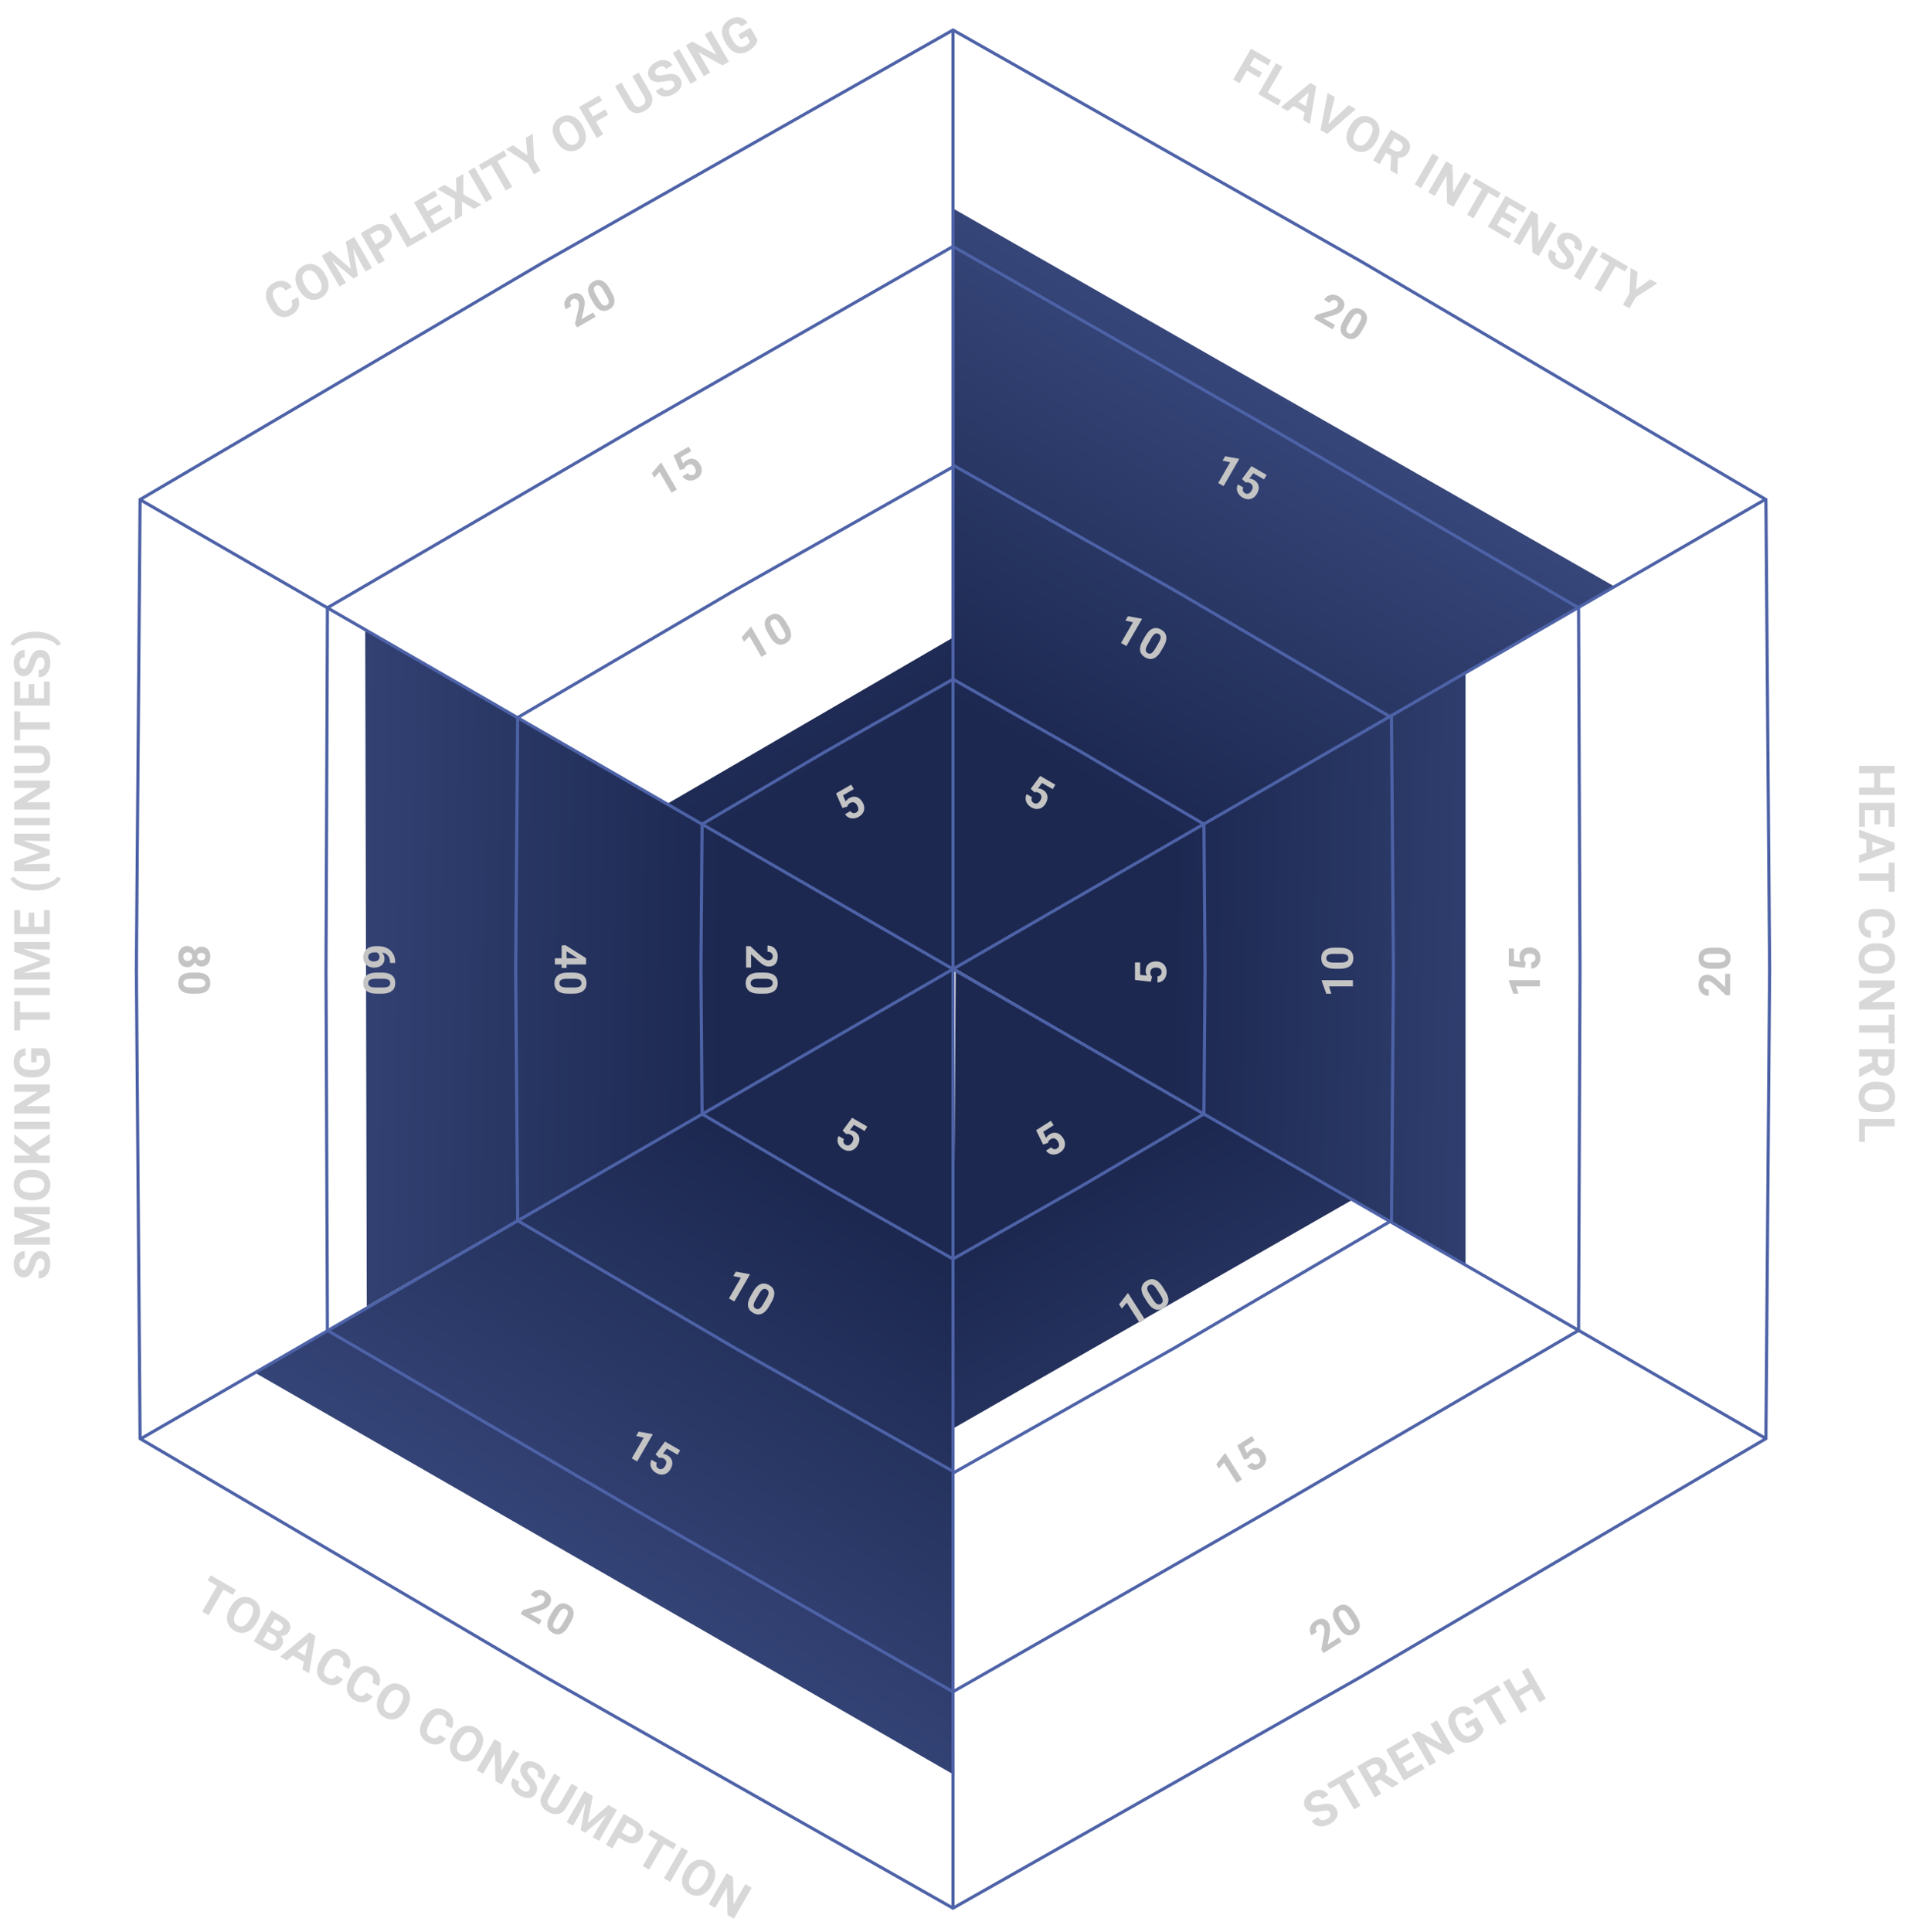
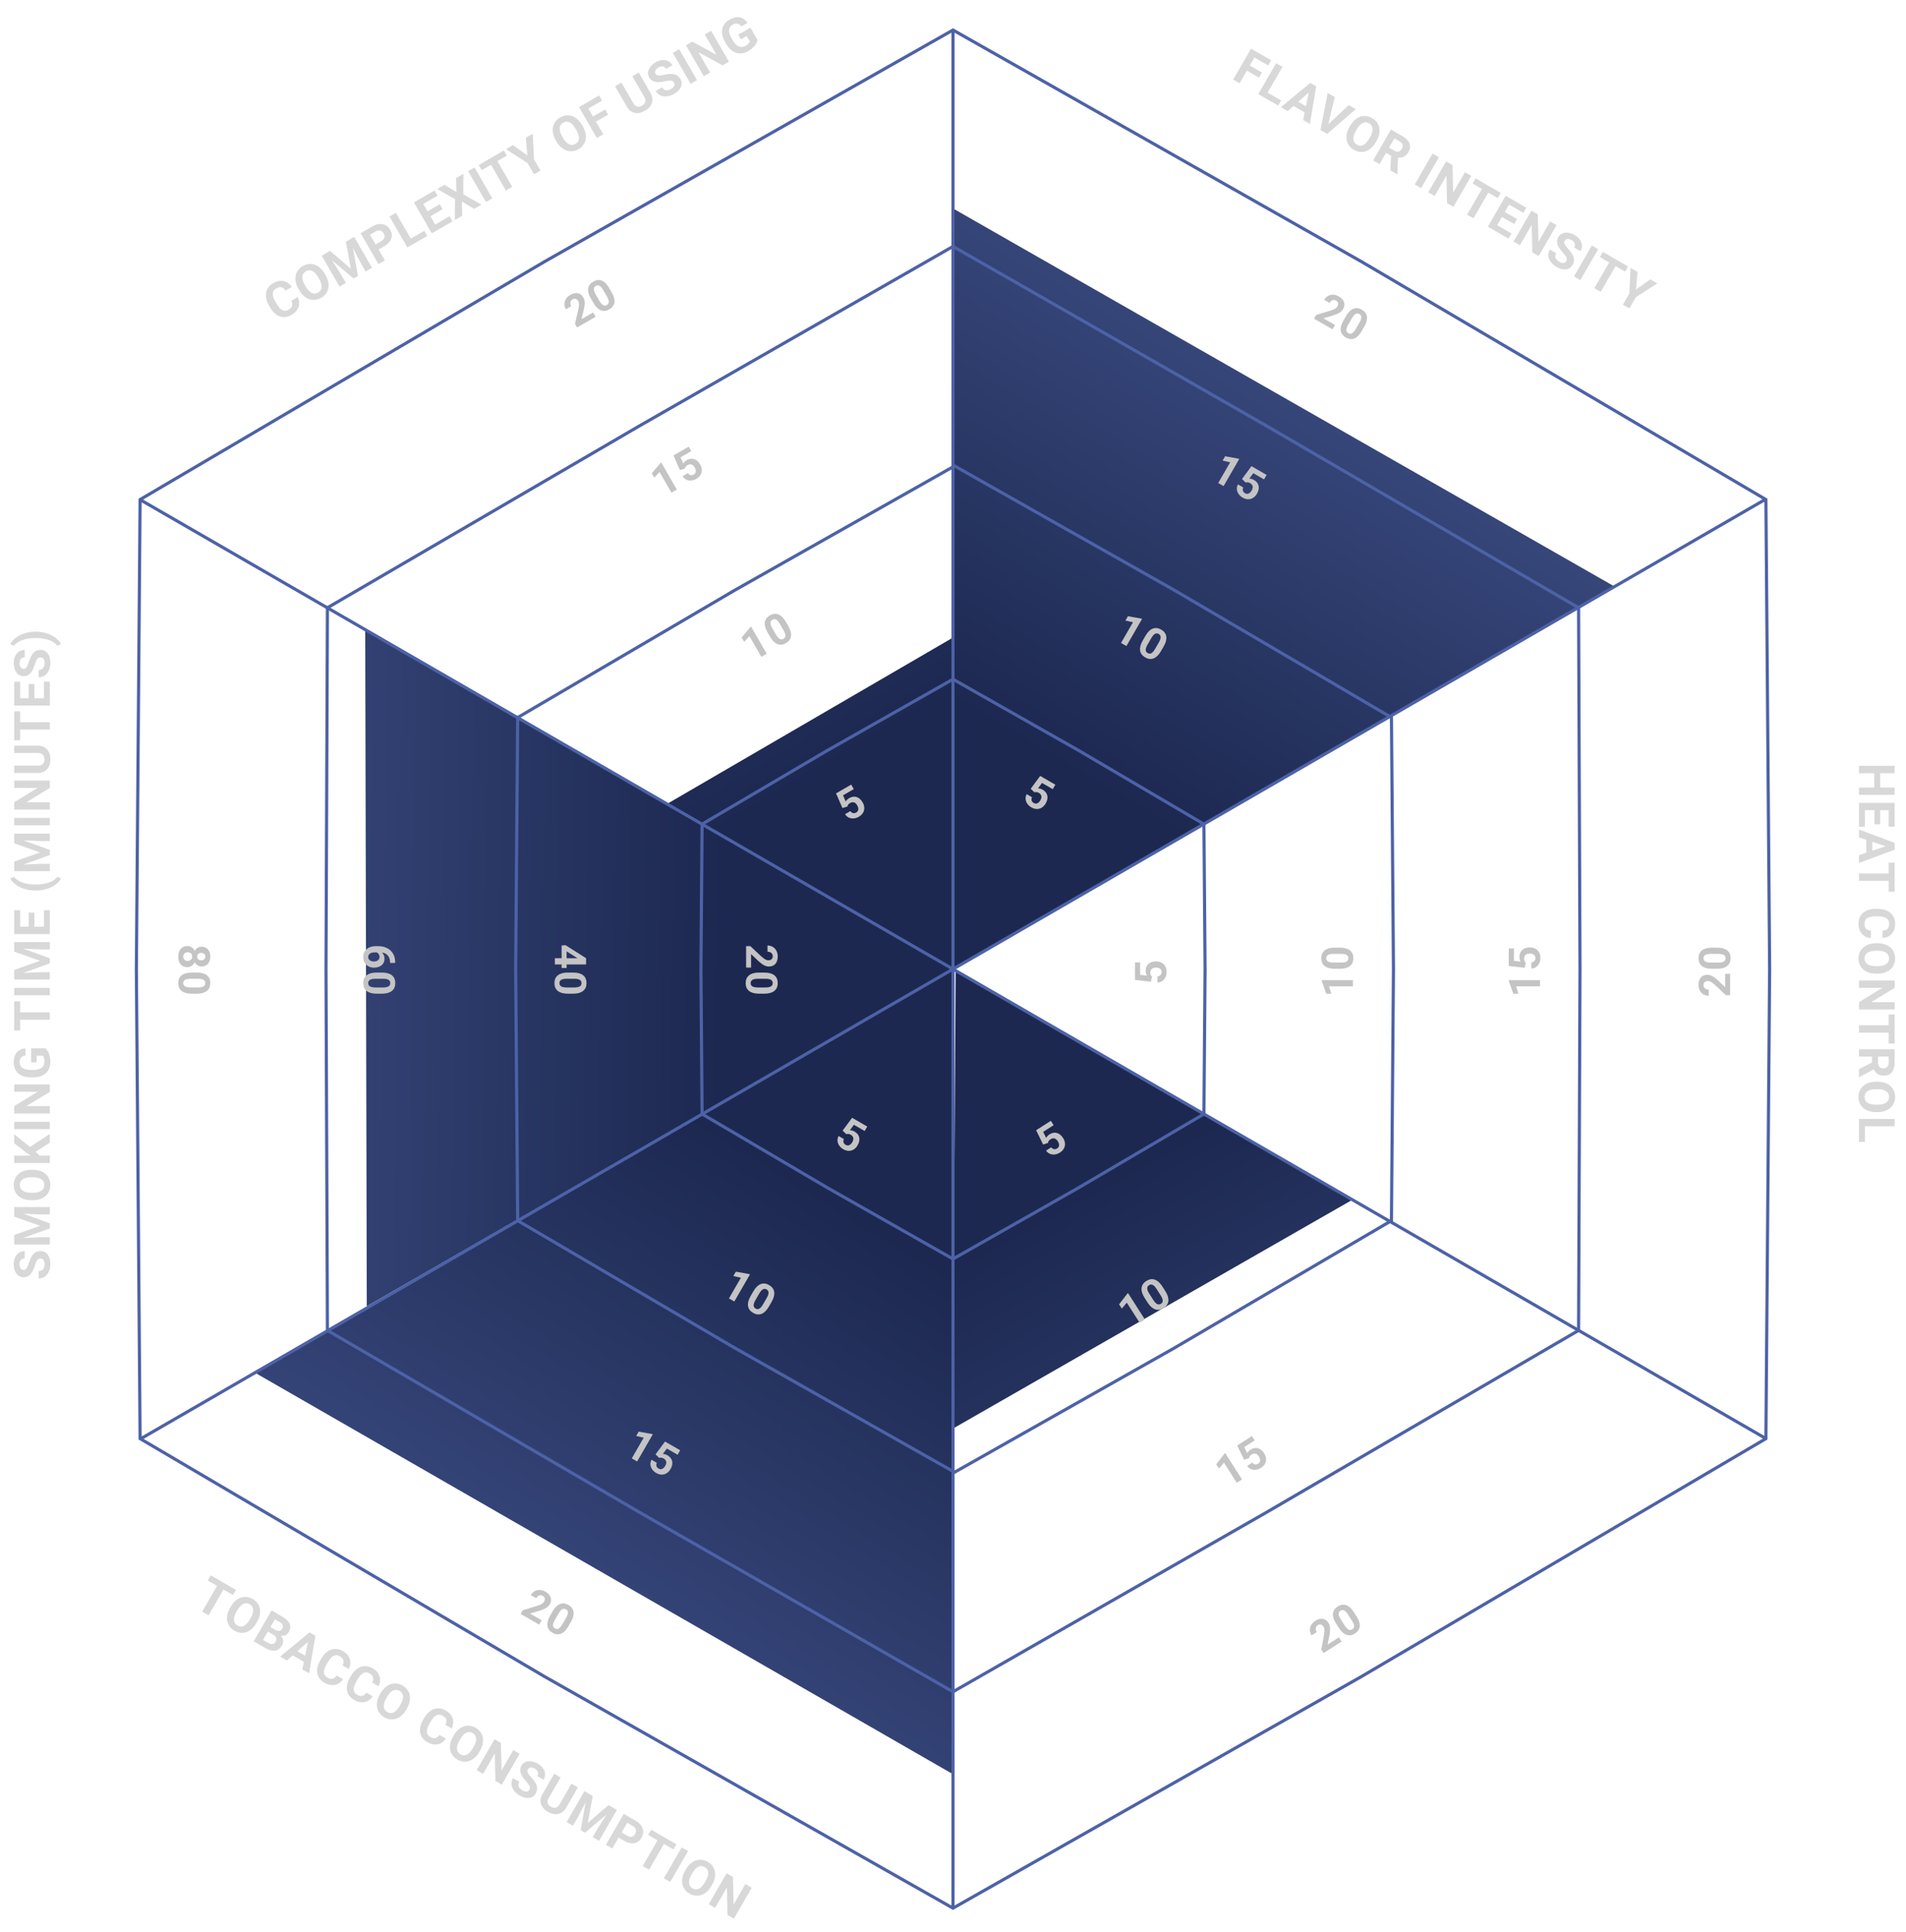
<svg xmlns="http://www.w3.org/2000/svg" width="608" height="616" viewBox="0 0 608 616" fill="none">
  <path d="M304.06 309.345L304.06 66.5L515 187L304.06 309.345Z" fill="url(#paint0_linear)" />
  <path d="M304.498 309L212.5 256.5L304.499 203L304.498 309Z" fill="url(#paint1_linear)" />
  <path d="M304.001 309L117 416.5L116.5 200.5L304.001 309Z" fill="url(#paint2_linear)" />
  <path d="M304.198 308.613L304.499 566L81 437.5L304.198 308.613Z" fill="url(#paint3_linear)" />
-   <path d="M304.258 308.57L467.501 214.5L467.501 403.5L304.258 308.57Z" fill="url(#paint4_linear)" />
  <path d="M304.837 309.464L431.5 382.5L304 455.5L304.837 309.464Z" fill="url(#paint5_linear)" />
  <path d="M203.998 135.787L304 78.576L404.002 135.787L404.006 135.789L503.553 193.788L504.008 308.998V309.002L503.553 424.212L404.006 482.211L404.002 482.213L304 539.424L203.998 482.213L203.994 482.211L104.447 424.212L103.992 309.002V308.998L104.447 193.788L203.994 135.789L203.998 135.787Z" stroke="#4D62A7" />
  <path d="M234.5 188.127L304.5 148.574L374.5 188.127L374.507 188.131L443.865 228.788L444.505 308.996V309.004L443.865 389.212L374.507 429.869L374.5 429.873L304.5 469.426L234.5 429.873L234.493 429.869L165.135 389.212L164.495 309.004V308.996L165.135 228.788L234.493 188.131L234.5 188.127Z" stroke="#4D62A7" />
  <path d="M263.798 239.361L304 216.575L344.202 239.361L344.208 239.365L384.043 262.787L384.41 308.996V309.004L384.043 355.213L344.208 378.635L344.202 378.639L304 401.425L263.798 378.639L263.792 378.635L223.957 355.213L223.59 309.004V308.996L223.957 262.787L263.795 239.363L263.798 239.361Z" stroke="#4D62A7" />
  <path fill-rule="evenodd" clip-rule="evenodd" d="M303.5 10.433L174.007 83.829L173.993 83.837L45.654 159.3L303.5 308.141V10.433ZM302.994 309.003L45.183 160.183L44 308.992V309.008L45.184 458.008L302.994 309.003ZM304.5 309.873L562.334 458.706L434.007 534.163L433.993 534.171L304.5 607.567V309.873ZM562.817 457.831L304.993 309.003L562.815 159.99L564 308.992V309.008L562.817 457.831ZM173.993 534.163L45.819 458.797L303.5 309.866V607.567L174.007 534.171L173.993 534.163ZM434.007 83.837L562.18 159.203L304.5 308.133V10.433L433.993 83.829L434.007 83.837ZM304 9L434.5 82.967L563.808 159L565 309L563.808 459L434.5 535.033L304 609L173.5 535.033L44.192 459L43 309L44.192 159L173.5 82.967L304 9Z" fill="#4D62A7" />
  <path d="M64.308 308.164C63.825 308.164 63.396 308.043 63.023 307.802C62.649 307.56 62.35 307.228 62.127 306.804C61.895 307.287 61.573 307.67 61.163 307.952C60.758 308.235 60.279 308.376 59.727 308.376C58.843 308.376 58.144 308.075 57.629 307.474C57.118 306.872 56.863 306.054 56.863 305.02C56.863 303.985 57.121 303.165 57.636 302.559C58.151 301.952 58.848 301.649 59.727 301.649C60.279 301.649 60.76 301.791 61.17 302.073C61.58 302.356 61.899 302.736 62.127 303.215C62.35 302.791 62.649 302.458 63.023 302.217C63.396 301.98 63.825 301.861 64.308 301.861C65.155 301.861 65.83 302.144 66.331 302.709C66.837 303.274 67.09 304.042 67.09 305.013C67.09 305.979 66.839 306.744 66.338 307.31C65.841 307.879 65.164 308.164 64.308 308.164ZM59.871 306.394C60.304 306.394 60.65 306.268 60.91 306.018C61.17 305.767 61.3 305.43 61.3 305.006C61.3 304.587 61.17 304.252 60.91 304.001C60.655 303.75 60.309 303.625 59.871 303.625C59.447 303.625 59.105 303.748 58.846 303.994C58.586 304.24 58.456 304.582 58.456 305.02C58.456 305.448 58.581 305.783 58.832 306.024C59.083 306.271 59.429 306.394 59.871 306.394ZM64.212 306.188C64.599 306.188 64.909 306.086 65.142 305.881C65.379 305.676 65.497 305.386 65.497 305.013C65.497 304.644 65.383 304.356 65.155 304.151C64.927 303.946 64.613 303.844 64.212 303.844C63.815 303.844 63.496 303.946 63.255 304.151C63.013 304.356 62.893 304.646 62.893 305.02C62.893 305.393 63.013 305.68 63.255 305.881C63.496 306.086 63.815 306.188 64.212 306.188ZM61.115 316.835C59.739 316.835 58.686 316.55 57.957 315.981C57.228 315.411 56.863 314.577 56.863 313.479C56.863 312.394 57.221 311.565 57.937 310.99C58.652 310.416 59.677 310.122 61.013 310.108L62.845 310.108C64.235 310.108 65.29 310.396 66.01 310.97C66.73 311.549 67.09 312.38 67.09 313.465C67.09 314.55 66.732 315.379 66.017 315.953C65.306 316.527 64.283 316.821 62.947 316.835L61.115 316.835ZM63.125 314.859C63.95 314.859 64.549 314.746 64.923 314.518C65.301 314.294 65.49 313.943 65.49 313.465C65.49 313 65.31 312.656 64.95 312.433C64.595 312.214 64.037 312.098 63.275 312.084L60.855 312.084C60.044 312.084 59.44 312.193 59.044 312.412C58.652 312.635 58.456 312.991 58.456 313.479C58.456 313.962 58.645 314.31 59.023 314.524C59.402 314.739 59.98 314.85 60.76 314.859L63.125 314.859Z" fill="#C4C4C4" />
  <path d="M238 308.499L238 301.677L239.354 301.677L242.785 304.896C243.268 305.339 243.69 305.664 244.05 305.874C244.41 306.088 244.752 306.195 245.075 306.195C245.517 306.195 245.864 306.084 246.114 305.86C246.369 305.637 246.497 305.318 246.497 304.903C246.497 304.457 246.342 304.104 246.032 303.844C245.727 303.589 245.324 303.461 244.822 303.461L244.822 301.479C245.428 301.479 245.982 301.622 246.483 301.909C246.985 302.201 247.377 302.611 247.659 303.14C247.946 303.668 248.09 304.268 248.09 304.937C248.09 305.963 247.844 306.758 247.352 307.323C246.859 307.893 246.164 308.178 245.267 308.178C244.774 308.178 244.273 308.05 243.763 307.795C243.252 307.54 242.658 307.102 241.979 306.482L239.593 304.22L239.593 308.499L238 308.499ZM242.115 316.835C240.739 316.835 239.686 316.55 238.957 315.981C238.228 315.411 237.863 314.577 237.863 313.479C237.863 312.394 238.221 311.565 238.937 310.99C239.652 310.416 240.677 310.122 242.013 310.108L243.845 310.108C245.235 310.108 246.29 310.396 247.01 310.97C247.73 311.549 248.09 312.38 248.09 313.465C248.09 314.55 247.732 315.379 247.017 315.953C246.306 316.527 245.283 316.821 243.947 316.835L242.115 316.835ZM244.125 314.859C244.95 314.859 245.549 314.746 245.923 314.518C246.301 314.294 246.49 313.943 246.49 313.465C246.49 313 246.31 312.656 245.95 312.433C245.595 312.214 245.036 312.098 244.275 312.084L241.855 312.084C241.044 312.084 240.44 312.193 240.044 312.412C239.652 312.635 239.456 312.991 239.456 313.479C239.456 313.962 239.645 314.31 240.023 314.524C240.402 314.739 240.98 314.85 241.76 314.859L244.125 314.859Z" fill="#C4C4C4" />
  <path d="M180.746 307.521L180.746 308.649L179.153 308.649L179.153 307.521L177 307.521L177 305.546L179.153 305.546L179.153 301.465L180.397 301.376L186.953 305.525L186.953 307.521L180.746 307.521ZM180.746 303.345L180.746 305.546L184.26 305.546L184.034 305.416L180.746 303.345ZM181.115 316.835C179.739 316.835 178.686 316.55 177.957 315.981C177.228 315.411 176.863 314.577 176.863 313.479C176.863 312.394 177.221 311.565 177.937 310.99C178.652 310.416 179.677 310.122 181.013 310.108L182.845 310.108C184.235 310.108 185.29 310.396 186.01 310.97C186.73 311.549 187.09 312.38 187.09 313.465C187.09 314.55 186.732 315.379 186.017 315.953C185.306 316.527 184.283 316.821 182.947 316.835L181.115 316.835ZM183.125 314.859C183.95 314.859 184.549 314.746 184.923 314.518C185.301 314.294 185.49 313.943 185.49 313.465C185.49 313 185.31 312.656 184.95 312.433C184.595 312.214 184.036 312.098 183.275 312.084L180.855 312.084C180.044 312.084 179.44 312.193 179.044 312.412C178.652 312.635 178.456 312.991 178.456 313.479C178.456 313.962 178.645 314.31 179.023 314.524C179.402 314.739 179.98 314.85 180.76 314.859L183.125 314.859Z" fill="#C4C4C4" />
  <path d="M126.056 307.036L124.429 307.036L124.429 306.845C124.415 305.951 124.183 305.231 123.731 304.685C123.28 304.142 122.654 303.816 121.852 303.707C122.389 304.236 122.658 304.903 122.658 305.71C122.658 306.576 122.348 307.264 121.729 307.774C121.109 308.285 120.293 308.54 119.281 308.54C118.634 308.54 118.049 308.399 117.524 308.116C117 307.838 116.592 307.442 116.301 306.927C116.009 306.416 115.863 305.838 115.863 305.19C115.863 304.142 116.228 303.295 116.957 302.647C117.686 302.005 118.659 301.684 119.876 301.684L120.587 301.684C121.667 301.684 122.619 301.886 123.444 302.292C124.274 302.702 124.914 303.288 125.365 304.049C125.821 304.814 126.051 305.701 126.056 306.708L126.056 307.036ZM121.072 305.108C121.072 304.789 120.988 304.5 120.819 304.24C120.655 303.98 120.437 303.789 120.163 303.666L119.562 303.666C118.901 303.666 118.383 303.796 118.01 304.056C117.641 304.315 117.456 304.68 117.456 305.149C117.456 305.573 117.622 305.915 117.955 306.175C118.292 306.439 118.728 306.571 119.261 306.571C119.803 306.571 120.241 306.439 120.573 306.175C120.906 305.91 121.072 305.555 121.072 305.108ZM120.115 316.835C118.739 316.835 117.686 316.55 116.957 315.981C116.228 315.411 115.863 314.577 115.863 313.479C115.863 312.394 116.221 311.565 116.937 310.99C117.652 310.416 118.677 310.122 120.013 310.108L121.845 310.108C123.235 310.108 124.29 310.396 125.01 310.97C125.73 311.549 126.09 312.38 126.09 313.465C126.09 314.55 125.732 315.379 125.017 315.953C124.306 316.527 123.283 316.821 121.947 316.835L120.115 316.835ZM122.125 314.859C122.95 314.859 123.549 314.746 123.923 314.518C124.301 314.294 124.49 313.943 124.49 313.465C124.49 313 124.31 312.656 123.95 312.433C123.595 312.214 123.036 312.098 122.275 312.084L119.855 312.084C119.044 312.084 118.44 312.193 118.044 312.412C117.652 312.635 117.456 312.991 117.456 313.479C117.456 313.962 117.645 314.31 118.023 314.524C118.402 314.739 118.98 314.85 119.76 314.859L122.125 314.859Z" fill="#C4C4C4" />
  <path d="M268.788 360.505L271.815 356.411L276.645 359.2L275.822 360.627L272.394 358.648L271.111 360.378C271.643 360.396 272.138 360.536 272.595 360.801C273.416 361.275 273.913 361.901 274.084 362.679C274.256 363.457 274.078 364.304 273.549 365.219C273.228 365.776 272.821 366.207 272.329 366.512C271.843 366.816 271.311 366.963 270.731 366.955C270.154 366.943 269.568 366.765 268.972 366.421C268.451 366.12 268.028 365.736 267.703 365.27C267.38 364.799 267.198 364.297 267.159 363.764C267.123 363.233 267.239 362.718 267.506 362.22L269.199 363.197C269.027 363.577 268.99 363.929 269.087 364.253C269.19 364.576 269.415 364.837 269.762 365.038C270.149 365.261 270.527 365.295 270.896 365.14C271.266 364.98 271.599 364.646 271.893 364.137C272.175 363.647 272.272 363.203 272.181 362.803C272.091 362.404 271.825 362.077 271.383 361.821C270.976 361.587 270.585 361.503 270.209 361.57L269.955 361.628L268.788 360.505Z" fill="#C4C4C4" />
  <path d="M234.242 414.996L232.531 414.008L236.339 407.413L233.931 406.868L234.734 405.476L239.042 406.259L239.225 406.365L234.242 414.996ZM245.271 416.612C244.583 417.804 243.81 418.573 242.952 418.92C242.094 419.266 241.19 419.165 240.238 418.616C239.299 418.074 238.76 417.349 238.62 416.442C238.481 415.536 238.739 414.501 239.395 413.337L240.311 411.751C241.006 410.547 241.782 409.777 242.639 409.441C243.5 409.106 244.401 409.21 245.34 409.753C246.279 410.295 246.819 411.02 246.958 411.926C247.1 412.829 246.843 413.862 246.187 415.025L245.271 416.612ZM244.565 413.884C244.978 413.169 245.179 412.593 245.168 412.156C245.164 411.717 244.954 411.377 244.54 411.138C244.137 410.906 243.75 410.889 243.376 411.09C243.009 411.288 242.629 411.713 242.237 412.366L241.027 414.461C240.621 415.164 240.414 415.742 240.405 416.194C240.403 416.645 240.613 416.993 241.035 417.237C241.453 417.478 241.85 417.489 242.224 417.268C242.599 417.048 242.985 416.602 243.383 415.932L244.565 413.884Z" fill="#C4C4C4" />
  <path d="M203.242 465.996L201.531 465.008L205.339 458.413L202.931 457.868L203.734 456.476L208.042 457.259L208.225 457.365L203.242 465.996ZM209.114 463.734L212.14 459.641L216.971 462.43L216.147 463.856L212.72 461.877L211.437 463.607C211.968 463.625 212.463 463.766 212.921 464.03C213.742 464.504 214.238 465.13 214.41 465.908C214.582 466.686 214.404 467.533 213.875 468.449C213.554 469.005 213.147 469.436 212.655 469.741C212.169 470.045 211.637 470.193 211.057 470.185C210.48 470.172 209.894 469.994 209.298 469.65C208.777 469.349 208.354 468.966 208.028 468.499C207.705 468.028 207.524 467.527 207.485 466.993C207.449 466.462 207.565 465.948 207.832 465.449L209.525 466.427C209.353 466.806 209.315 467.158 209.412 467.483C209.516 467.805 209.741 468.067 210.088 468.267C210.475 468.491 210.853 468.525 211.221 468.369C211.592 468.21 211.925 467.875 212.219 467.366C212.501 466.877 212.597 466.432 212.507 466.033C212.417 465.633 212.15 465.306 211.708 465.051C211.302 464.816 210.911 464.732 210.535 464.8L210.28 464.858L209.114 463.734Z" fill="#C4C4C4" />
  <path d="M171.994 518.008L166.086 514.597L166.763 513.425L171.267 512.063C171.891 511.865 172.384 511.663 172.746 511.456C173.111 511.251 173.375 511.009 173.537 510.729C173.758 510.346 173.834 509.99 173.766 509.661C173.701 509.329 173.488 509.059 173.129 508.851C172.742 508.628 172.359 508.586 171.979 508.724C171.605 508.861 171.293 509.146 171.042 509.581L169.326 508.589C169.629 508.064 170.03 507.657 170.529 507.366C171.032 507.078 171.583 506.943 172.183 506.963C172.784 506.979 173.375 507.154 173.955 507.489C174.843 508.002 175.409 508.612 175.652 509.321C175.899 510.032 175.798 510.777 175.349 511.554C175.103 511.98 174.742 512.351 174.266 512.665C173.79 512.98 173.113 513.276 172.237 513.554L169.085 514.489L172.791 516.628L171.994 518.008ZM181.271 518.612C180.583 519.804 179.81 520.573 178.952 520.92C178.094 521.266 177.19 521.165 176.238 520.616C175.299 520.074 174.76 519.349 174.62 518.442C174.481 517.536 174.739 516.501 175.395 515.337L176.311 513.751C177.006 512.547 177.782 511.777 178.639 511.441C179.5 511.106 180.401 511.21 181.34 511.753C182.279 512.295 182.819 513.02 182.958 513.926C183.1 514.829 182.843 515.862 182.187 517.025L181.271 518.612ZM180.565 515.884C180.978 515.169 181.179 514.593 181.168 514.156C181.164 513.717 180.954 513.377 180.54 513.138C180.137 512.906 179.75 512.889 179.376 513.09C179.009 513.288 178.629 513.713 178.237 514.366L177.027 516.461C176.621 517.164 176.414 517.742 176.405 518.194C176.403 518.645 176.613 518.993 177.035 519.237C177.453 519.478 177.85 519.489 178.224 519.268C178.599 519.048 178.985 518.602 179.383 517.932L180.565 515.884Z" fill="#C4C4C4" />
  <path d="M367.105 313.029L362.047 312.455L362.047 306.877L363.694 306.877L363.694 310.835L365.834 311.081C365.583 310.612 365.458 310.113 365.458 309.584C365.458 308.636 365.752 307.893 366.34 307.355C366.928 306.818 367.75 306.549 368.808 306.549C369.45 306.549 370.027 306.686 370.537 306.959C371.043 307.228 371.437 307.615 371.72 308.121C371.998 308.627 372.137 309.224 372.137 309.912C372.137 310.514 372.016 311.072 371.774 311.587C371.528 312.102 371.184 312.51 370.742 312.811C370.3 313.107 369.797 313.264 369.231 313.282L369.231 311.327C369.646 311.286 369.97 311.143 370.202 310.896C370.43 310.646 370.544 310.32 370.544 309.919C370.544 309.472 370.384 309.128 370.065 308.887C369.742 308.645 369.286 308.524 368.698 308.524C368.133 308.524 367.7 308.663 367.399 308.941C367.099 309.219 366.948 309.614 366.948 310.124C366.948 310.593 367.071 310.974 367.317 311.266L367.495 311.457L367.105 313.029Z" fill="#C4C4C4" />
  <path d="M431.569 312.524L431.569 314.5L423.954 314.5L424.686 316.858L423.079 316.858L421.603 312.736L421.603 312.524L431.569 312.524ZM427.454 302.165C428.83 302.165 429.883 302.45 430.612 303.019C431.341 303.589 431.706 304.423 431.706 305.521C431.706 306.606 431.348 307.435 430.633 308.01C429.917 308.584 428.892 308.878 427.557 308.892L425.725 308.892C424.335 308.892 423.28 308.604 422.56 308.03C421.84 307.451 421.479 306.62 421.479 305.535C421.479 304.45 421.837 303.621 422.553 303.047C423.264 302.473 424.287 302.179 425.622 302.165L427.454 302.165ZM425.444 304.141C424.619 304.141 424.02 304.254 423.646 304.482C423.268 304.706 423.079 305.057 423.079 305.535C423.079 306 423.259 306.344 423.619 306.567C423.975 306.786 424.533 306.902 425.294 306.916L427.714 306.916C428.525 306.916 429.129 306.807 429.525 306.588C429.917 306.365 430.113 306.009 430.113 305.521C430.113 305.038 429.924 304.69 429.546 304.476C429.168 304.261 428.589 304.15 427.81 304.141L425.444 304.141Z" fill="#C4C4C4" />
  <path d="M491.236 312.524L491.236 314.5L483.621 314.5L484.353 316.858L482.746 316.858L481.27 312.736L481.27 312.524L491.236 312.524ZM486.342 308.57L481.283 307.996L481.283 302.418L482.931 302.418L482.931 306.376L485.07 306.622C484.82 306.153 484.694 305.654 484.694 305.125C484.694 304.177 484.988 303.434 485.576 302.896C486.164 302.359 486.987 302.09 488.044 302.09C488.687 302.09 489.263 302.226 489.773 302.5C490.279 302.769 490.674 303.156 490.956 303.662C491.234 304.168 491.373 304.765 491.373 305.453C491.373 306.055 491.252 306.613 491.011 307.128C490.765 307.643 490.421 308.051 489.979 308.351C489.536 308.648 489.033 308.805 488.468 308.823L488.468 306.868C488.882 306.827 489.206 306.684 489.438 306.437C489.666 306.187 489.78 305.861 489.78 305.46C489.78 305.013 489.621 304.669 489.302 304.428C488.978 304.186 488.522 304.065 487.935 304.065C487.369 304.065 486.937 304.204 486.636 304.482C486.335 304.76 486.185 305.155 486.185 305.665C486.185 306.134 486.308 306.515 486.554 306.807L486.731 306.998L486.342 308.57Z" fill="#C4C4C4" />
  <path d="M551.904 310.501L551.904 317.323L550.551 317.323L547.119 314.104C546.636 313.661 546.215 313.336 545.854 313.126C545.494 312.912 545.153 312.805 544.829 312.805C544.387 312.805 544.041 312.916 543.79 313.14C543.535 313.363 543.407 313.682 543.407 314.097C543.407 314.543 543.562 314.896 543.872 315.156C544.177 315.411 544.581 315.539 545.082 315.539L545.082 317.521C544.476 317.521 543.922 317.378 543.421 317.091C542.92 316.799 542.528 316.389 542.245 315.86C541.958 315.332 541.814 314.732 541.814 314.062C541.814 313.037 542.061 312.242 542.553 311.677C543.045 311.107 543.74 310.822 544.638 310.822C545.13 310.822 545.631 310.95 546.142 311.205C546.652 311.46 547.247 311.898 547.926 312.518L550.312 314.78L550.312 310.501L551.904 310.501ZM547.789 302.165C549.165 302.165 550.218 302.45 550.947 303.019C551.676 303.589 552.041 304.423 552.041 305.521C552.041 306.606 551.683 307.435 550.968 308.01C550.252 308.584 549.227 308.878 547.892 308.892L546.06 308.892C544.67 308.892 543.615 308.604 542.895 308.03C542.174 307.451 541.814 306.62 541.814 305.535C541.814 304.45 542.172 303.621 542.888 303.047C543.599 302.473 544.622 302.179 545.957 302.165L547.789 302.165ZM545.779 304.141C544.954 304.141 544.355 304.254 543.981 304.482C543.603 304.706 543.414 305.057 543.414 305.535C543.414 306 543.594 306.344 543.954 306.567C544.31 306.786 544.868 306.902 545.629 306.916L548.049 306.916C548.86 306.916 549.464 306.807 549.86 306.588C550.252 306.365 550.448 306.009 550.448 305.521C550.448 305.038 550.259 304.69 549.881 304.476C549.503 304.261 548.924 304.15 548.145 304.141L545.779 304.141Z" fill="#C4C4C4" />
  <path d="M268.726 257.637L266.694 252.969L271.525 250.18L272.349 251.607L268.921 253.586L269.778 255.562C270.059 255.11 270.429 254.752 270.886 254.488C271.707 254.014 272.498 253.897 273.257 254.137C274.017 254.377 274.661 254.955 275.19 255.871C275.511 256.428 275.681 256.995 275.699 257.574C275.719 258.146 275.581 258.682 275.284 259.179C274.985 259.673 274.538 260.092 273.942 260.436C273.421 260.737 272.877 260.911 272.31 260.959C271.741 261.004 271.216 260.91 270.734 260.677C270.257 260.443 269.869 260.085 269.57 259.605L271.263 258.627C271.506 258.966 271.792 259.174 272.122 259.253C272.453 259.325 272.792 259.26 273.139 259.06C273.526 258.837 273.744 258.526 273.794 258.129C273.841 257.728 273.718 257.273 273.424 256.764C273.142 256.275 272.805 255.969 272.414 255.848C272.022 255.726 271.606 255.793 271.164 256.048C270.757 256.283 270.489 256.58 270.36 256.939L270.283 257.189L268.726 257.637Z" fill="#C4C4C4" />
  <path d="M244.577 208.447L242.866 209.434L239.058 202.839L237.382 204.652L236.579 203.261L239.41 199.921L239.594 199.815L244.577 208.447ZM251.491 199.703C252.179 200.895 252.459 201.949 252.33 202.865C252.201 203.782 251.661 204.514 250.71 205.063C249.771 205.606 248.874 205.711 248.019 205.378C247.164 205.046 246.396 204.305 245.717 203.155L244.801 201.568C244.106 200.365 243.827 199.307 243.964 198.397C244.105 197.484 244.646 196.756 245.585 196.214C246.524 195.672 247.421 195.567 248.277 195.899C249.129 196.228 249.895 196.967 250.575 198.116L251.491 199.703ZM248.775 198.95C248.363 198.236 247.964 197.774 247.58 197.564C247.198 197.348 246.799 197.36 246.385 197.599C245.982 197.832 245.774 198.159 245.761 198.583C245.749 199 245.928 199.542 246.296 200.208L247.506 202.303C247.912 203.006 248.309 203.474 248.696 203.708C249.086 203.936 249.491 203.928 249.914 203.684C250.332 203.443 250.539 203.104 250.536 202.67C250.532 202.235 250.339 201.678 249.958 200.999L248.775 198.95Z" fill="#C4C4C4" />
  <path d="M215.91 156.1L214.199 157.088L210.391 150.493L208.715 152.305L207.912 150.914L210.743 147.574L210.927 147.468L215.91 156.1ZM216.887 149.884L214.855 145.216L219.686 142.427L220.51 143.854L217.082 145.833L217.939 147.809C218.22 147.357 218.589 146.999 219.047 146.735C219.868 146.261 220.658 146.144 221.418 146.384C222.178 146.624 222.822 147.202 223.35 148.118C223.672 148.674 223.842 149.242 223.86 149.821C223.88 150.393 223.742 150.928 223.445 151.426C223.146 151.92 222.698 152.339 222.102 152.683C221.581 152.983 221.037 153.158 220.471 153.206C219.902 153.251 219.376 153.157 218.895 152.924C218.417 152.689 218.029 152.332 217.731 151.852L219.424 150.874C219.667 151.213 219.953 151.421 220.283 151.499C220.614 151.571 220.953 151.507 221.3 151.307C221.687 151.083 221.905 150.773 221.955 150.376C222.002 149.975 221.879 149.52 221.585 149.011C221.302 148.522 220.965 148.216 220.574 148.095C220.183 147.973 219.767 148.04 219.325 148.295C218.918 148.53 218.65 148.827 218.52 149.186L218.444 149.435L216.887 149.884Z" fill="#C4C4C4" />
  <path d="M189.994 101.009L184.086 104.42L183.409 103.248L184.482 98.666C184.623 98.027 184.695 97.499 184.696 97.082C184.702 96.663 184.623 96.314 184.462 96.033C184.241 95.65 183.971 95.406 183.652 95.301C183.331 95.192 182.991 95.241 182.632 95.448C182.245 95.671 182.017 95.982 181.947 96.38C181.878 96.772 181.969 97.186 182.22 97.62L180.503 98.611C180.2 98.086 180.048 97.535 180.046 96.957C180.048 96.377 180.207 95.832 180.523 95.323C180.838 94.81 181.285 94.386 181.865 94.052C182.753 93.539 183.565 93.354 184.3 93.498C185.04 93.639 185.634 94.099 186.083 94.876C186.329 95.303 186.469 95.801 186.503 96.37C186.537 96.94 186.456 97.674 186.259 98.572L185.492 101.769L189.198 99.629L189.994 101.009ZM195.156 93.277C195.844 94.469 196.124 95.523 195.995 96.439C195.866 97.356 195.326 98.088 194.375 98.637C193.436 99.18 192.539 99.285 191.684 98.952C190.829 98.62 190.061 97.879 189.382 96.729L188.466 95.142C187.771 93.939 187.492 92.881 187.629 91.971C187.77 91.058 188.311 90.33 189.25 89.788C190.189 89.246 191.087 89.141 191.942 89.473C192.794 89.802 193.56 90.541 194.24 91.69L195.156 93.277ZM192.44 92.524C192.028 91.81 191.629 91.348 191.245 91.138C190.863 90.922 190.464 90.934 190.05 91.173C189.647 91.406 189.439 91.734 189.426 92.157C189.414 92.574 189.593 93.116 189.961 93.782L191.171 95.877C191.577 96.58 191.974 97.048 192.361 97.282C192.751 97.51 193.156 97.502 193.579 97.258C193.997 97.016 194.204 96.678 194.201 96.244C194.197 95.809 194.005 95.252 193.623 94.573L192.44 92.524Z" fill="#C4C4C4" />
  <path d="M328.788 251.505L331.815 247.411L336.645 250.201L335.822 251.627L332.394 249.648L331.111 251.378C331.643 251.396 332.138 251.537 332.595 251.801C333.416 252.275 333.913 252.901 334.084 253.679C334.256 254.457 334.078 255.304 333.549 256.22C333.228 256.776 332.821 257.207 332.329 257.512C331.843 257.816 331.311 257.964 330.731 257.955C330.154 257.943 329.568 257.765 328.972 257.421C328.451 257.12 328.028 256.737 327.703 256.27C327.38 255.799 327.198 255.297 327.159 254.764C327.123 254.233 327.239 253.718 327.506 253.22L329.199 254.197C329.027 254.577 328.99 254.929 329.087 255.253C329.19 255.576 329.415 255.838 329.762 256.038C330.149 256.262 330.527 256.295 330.896 256.14C331.266 255.981 331.599 255.646 331.893 255.137C332.175 254.648 332.272 254.203 332.181 253.804C332.091 253.404 331.825 253.077 331.383 252.822C330.976 252.587 330.585 252.503 330.209 252.571L329.955 252.629L328.788 251.505Z" fill="#C4C4C4" />
  <path d="M359.314 205.996L357.603 205.009L361.411 198.414L359.003 197.868L359.806 196.477L364.114 197.259L364.298 197.365L359.314 205.996ZM370.343 207.612C369.655 208.804 368.882 209.573 368.024 209.92C367.166 210.267 366.262 210.165 365.311 209.616C364.371 209.074 363.832 208.349 363.692 207.443C363.553 206.536 363.811 205.501 364.467 204.338L365.383 202.751C366.078 201.547 366.854 200.777 367.711 200.441C368.573 200.107 369.473 200.211 370.412 200.753C371.351 201.295 371.891 202.02 372.03 202.927C372.172 203.829 371.915 204.862 371.259 206.026L370.343 207.612ZM369.637 204.884C370.05 204.17 370.251 203.594 370.24 203.156C370.236 202.717 370.027 202.378 369.612 202.138C369.21 201.906 368.822 201.89 368.448 202.09C368.081 202.288 367.701 202.714 367.309 203.366L366.099 205.462C365.693 206.164 365.486 206.742 365.477 207.195C365.475 207.646 365.685 207.993 366.107 208.237C366.525 208.478 366.922 208.489 367.297 208.268C367.671 208.048 368.057 207.603 368.455 206.932L369.637 204.884Z" fill="#C4C4C4" />
  <path d="M390.313 154.997L388.602 154.009L392.41 147.414L390.002 146.868L390.805 145.477L395.113 146.259L395.297 146.365L390.313 154.997ZM396.185 152.735L399.212 148.641L404.042 151.43L403.219 152.857L399.791 150.878L398.508 152.608C399.04 152.626 399.535 152.767 399.992 153.031C400.813 153.505 401.31 154.131 401.481 154.909C401.653 155.687 401.475 156.534 400.946 157.449C400.625 158.006 400.218 158.437 399.726 158.742C399.24 159.046 398.708 159.193 398.128 159.185C397.551 159.173 396.965 158.995 396.369 158.651C395.848 158.35 395.425 157.966 395.1 157.5C394.777 157.029 394.596 156.527 394.556 155.994C394.521 155.463 394.636 154.948 394.903 154.45L396.596 155.427C396.424 155.807 396.387 156.159 396.484 156.483C396.587 156.806 396.812 157.067 397.159 157.268C397.546 157.491 397.924 157.525 398.293 157.37C398.664 157.21 398.996 156.876 399.29 156.367C399.572 155.877 399.669 155.433 399.578 155.033C399.488 154.634 399.222 154.307 398.78 154.051C398.373 153.817 397.982 153.733 397.606 153.8L397.352 153.859L396.185 152.735Z" fill="#C4C4C4" />
  <path d="M425.067 105.008L419.158 101.597L419.835 100.425L424.339 99.062C424.964 98.865 425.457 98.663 425.818 98.456C426.184 98.251 426.447 98.009 426.609 97.729C426.83 97.346 426.907 96.99 426.839 96.661C426.773 96.329 426.56 96.059 426.201 95.851C425.814 95.628 425.431 95.586 425.051 95.724C424.677 95.861 424.365 96.146 424.115 96.581L422.398 95.589C422.701 95.064 423.102 94.657 423.601 94.366C424.105 94.078 424.656 93.943 425.255 93.963C425.856 93.979 426.447 94.154 427.027 94.489C427.915 95.002 428.481 95.612 428.724 96.321C428.971 97.032 428.871 97.777 428.422 98.554C428.176 98.98 427.814 99.351 427.338 99.665C426.862 99.98 426.186 100.276 425.309 100.554L422.157 101.489L425.863 103.628L425.067 105.008ZM434.343 105.612C433.655 106.804 432.882 107.573 432.024 107.92C431.166 108.266 430.262 108.165 429.311 107.616C428.371 107.074 427.832 106.349 427.692 105.442C427.553 104.536 427.811 103.501 428.467 102.337L429.383 100.751C430.078 99.547 430.854 98.777 431.711 98.441C432.573 98.106 433.473 98.21 434.412 98.753C435.351 99.295 435.891 100.02 436.03 100.926C436.172 101.829 435.915 102.862 435.259 104.025L434.343 105.612ZM433.637 102.884C434.05 102.169 434.251 101.593 434.24 101.156C434.236 100.717 434.027 100.377 433.612 100.138C433.21 99.906 432.822 99.889 432.448 100.09C432.081 100.288 431.701 100.713 431.309 101.366L430.099 103.461C429.693 104.164 429.486 104.742 429.477 105.194C429.475 105.645 429.685 105.993 430.107 106.237C430.525 106.478 430.922 106.489 431.297 106.268C431.671 106.048 432.057 105.602 432.455 104.932L433.637 102.884Z" fill="#C4C4C4" />
  <path d="M332.754 364.95L330.514 360.378L335.215 357.375L336.102 358.764L332.767 360.894L333.711 362.83C333.972 362.366 334.325 361.992 334.77 361.707C335.569 361.197 336.353 361.045 337.123 361.251C337.893 361.457 338.562 362.005 339.131 362.896C339.477 363.438 339.673 363.997 339.717 364.574C339.763 365.145 339.648 365.686 339.374 366.197C339.098 366.703 338.669 367.142 338.089 367.512C337.582 367.836 337.047 368.035 336.483 368.108C335.917 368.178 335.388 368.108 334.896 367.897C334.408 367.684 334.005 367.345 333.685 366.878L335.333 365.826C335.591 366.153 335.886 366.348 336.218 366.412C336.552 366.469 336.888 366.389 337.226 366.174C337.603 365.933 337.807 365.613 337.838 365.215C337.868 364.812 337.724 364.363 337.408 363.867C337.104 363.391 336.753 363.101 336.357 362.997C335.961 362.894 335.548 362.979 335.118 363.254C334.722 363.507 334.468 363.815 334.354 364.179L334.289 364.432L332.754 364.95Z" fill="#C4C4C4" />
  <path d="M365.208 420.714L363.543 421.777L359.443 415.36L357.849 417.246L356.985 415.892L359.663 412.429L359.842 412.315L365.208 420.714ZM371.722 411.669C372.463 412.829 372.79 413.869 372.702 414.79C372.615 415.711 372.108 416.468 371.183 417.059C370.269 417.643 369.377 417.788 368.508 417.494C367.639 417.2 366.839 416.494 366.109 415.376L365.123 413.832C364.374 412.661 364.048 411.617 364.145 410.702C364.245 409.783 364.752 409.032 365.666 408.448C366.58 407.864 367.471 407.719 368.341 408.013C369.207 408.303 370.006 409.007 370.736 410.125L371.722 411.669ZM368.976 411.039C368.531 410.343 368.113 409.9 367.72 409.707C367.328 409.509 366.93 409.538 366.527 409.796C366.135 410.046 365.942 410.383 365.948 410.807C365.955 411.224 366.157 411.757 366.556 412.406L367.858 414.445C368.295 415.129 368.712 415.579 369.11 415.795C369.509 416.005 369.914 415.979 370.325 415.717C370.732 415.457 370.924 415.109 370.901 414.675C370.878 414.241 370.661 413.693 370.249 413.032L368.976 411.039Z" fill="#C4C4C4" />
  <path d="M396.195 471.722L394.53 472.785L390.43 466.368L388.837 468.254L387.972 466.9L390.651 463.436L390.829 463.322L396.195 471.722ZM396.892 465.468L394.653 460.896L399.354 457.893L400.241 459.281L396.905 461.412L397.85 463.348C398.11 462.884 398.463 462.51 398.909 462.225C399.708 461.715 400.492 461.562 401.262 461.768C402.031 461.974 402.701 462.523 403.27 463.414C403.616 463.955 403.811 464.515 403.855 465.092C403.901 465.663 403.787 466.204 403.513 466.714C403.236 467.221 402.808 467.659 402.228 468.03C401.721 468.354 401.185 468.552 400.621 468.626C400.055 468.696 399.526 468.626 399.034 468.415C398.547 468.202 398.143 467.862 397.824 467.396L399.471 466.343C399.729 466.671 400.024 466.866 400.357 466.929C400.691 466.987 401.027 466.907 401.365 466.691C401.741 466.451 401.945 466.131 401.977 465.732C402.006 465.33 401.863 464.881 401.546 464.385C401.242 463.909 400.892 463.619 400.495 463.515C400.099 463.411 399.686 463.497 399.256 463.772C398.86 464.024 398.606 464.333 398.493 464.697L398.427 464.95L396.892 465.468Z" fill="#C4C4C4" />
  <path d="M427.966 523.415L422.216 527.088L421.488 525.947L422.354 521.322C422.466 520.677 422.514 520.146 422.497 519.73C422.483 519.311 422.389 518.966 422.215 518.693C421.977 518.32 421.697 518.089 421.374 517.998C421.048 517.903 420.711 517.967 420.361 518.19C419.985 518.431 419.77 518.751 419.718 519.152C419.668 519.547 419.777 519.956 420.047 520.378L418.377 521.445C418.05 520.935 417.873 520.391 417.845 519.814C417.821 519.234 417.956 518.683 418.249 518.16C418.54 517.634 418.968 517.19 419.532 516.83C420.396 516.277 421.199 516.057 421.94 516.167C422.685 516.275 423.3 516.708 423.783 517.464C424.048 517.879 424.21 518.37 424.27 518.938C424.33 519.505 424.281 520.242 424.124 521.148L423.502 524.377L427.108 522.073L427.966 523.415ZM432.775 515.459C433.516 516.619 433.843 517.66 433.755 518.581C433.668 519.502 433.161 520.258 432.236 520.849C431.322 521.433 430.43 521.578 429.561 521.285C428.692 520.991 427.892 520.285 427.162 519.167L426.175 517.623C425.427 516.452 425.101 515.408 425.197 514.492C425.297 513.574 425.805 512.823 426.719 512.239C427.633 511.655 428.524 511.51 429.393 511.804C430.26 512.094 431.058 512.798 431.789 513.915L432.775 515.459ZM430.028 514.829C429.584 514.134 429.166 513.69 428.772 513.498C428.381 513.3 427.983 513.329 427.58 513.587C427.188 513.837 426.995 514.174 427.001 514.598C427.008 515.015 427.21 515.548 427.608 516.197L428.911 518.236C429.348 518.92 429.765 519.37 430.163 519.586C430.562 519.796 430.967 519.77 431.378 519.507C431.785 519.247 431.977 518.9 431.954 518.466C431.931 518.032 431.713 517.484 431.302 516.822L430.028 514.829Z" fill="#C4C4C4" />
  <path d="M401.631 24.773L397.734 22.523L395.409 26.548L393.38 25.376L399.067 15.525L405.481 19.228L404.532 20.872L400.148 18.341L398.679 20.885L402.576 23.135L401.631 24.773ZM404.358 29.54L408.667 32.029L407.726 33.659L401.387 29.999L407.074 20.148L409.104 21.32L404.358 29.54ZM416.181 35.834L412.622 33.78L410.774 35.419L408.615 34.173L417.97 26.439L419.851 27.525L417.851 39.505L415.692 38.259L416.181 35.834ZM414.119 32.452L416.582 33.874L417.473 29.472L414.119 32.452ZM423.709 39.63L430.219 33.511L432.479 34.816L423.361 42.686L421.243 41.463L423.514 29.64L425.767 30.941L423.709 39.63ZM438.853 45.361C438.293 46.33 437.631 47.082 436.866 47.614C436.101 48.147 435.284 48.427 434.414 48.454C433.549 48.484 432.704 48.261 431.879 47.784C431.062 47.313 430.447 46.696 430.033 45.934C429.619 45.172 429.446 44.326 429.513 43.396C429.583 42.463 429.89 41.521 430.432 40.571L430.713 40.084C431.273 39.114 431.939 38.362 432.711 37.827C433.49 37.291 434.31 37.01 435.173 36.984C436.043 36.957 436.888 37.181 437.709 37.655C438.53 38.129 439.144 38.748 439.55 39.512C439.964 40.274 440.131 41.125 440.052 42.065C439.979 43.004 439.664 43.956 439.107 44.921L438.853 45.361ZM437.054 43.727C437.65 42.694 437.918 41.802 437.858 41.052C437.798 40.301 437.426 39.728 436.74 39.333C436.059 38.939 435.38 38.902 434.703 39.221C434.028 39.535 433.393 40.203 432.797 41.224L432.52 41.704C431.939 42.71 431.674 43.597 431.723 44.366C431.773 45.134 432.145 45.719 432.839 46.12C433.521 46.513 434.197 46.549 434.87 46.228C435.545 45.902 436.181 45.228 436.776 44.207L437.054 43.727ZM443.757 49.654L442.14 48.72L440.058 52.326L438.029 51.154L443.716 41.303L447.376 43.417C448.54 44.089 449.288 44.866 449.62 45.749C449.952 46.633 449.845 47.548 449.298 48.495C448.91 49.167 448.439 49.644 447.885 49.926C447.339 50.206 446.693 50.308 445.949 50.233L445.756 55.489L445.701 55.584L443.522 54.326L443.757 49.654ZM443.09 47.076L444.727 48.021C445.237 48.316 445.705 48.415 446.134 48.319C446.564 48.219 446.911 47.941 447.174 47.486C447.442 47.021 447.52 46.579 447.408 46.159C447.3 45.742 446.973 45.376 446.427 45.061L444.797 44.119L443.09 47.076ZM453.319 59.982L451.289 58.81L456.976 48.959L459.006 50.131L453.319 59.982ZM463.633 65.937L461.603 64.765L461.394 56.002L457.652 62.484L455.622 61.312L461.309 51.461L463.339 52.633L463.547 61.413L467.297 54.918L469.32 56.086L463.633 65.937ZM477.772 63.157L474.754 61.415L470.016 69.622L467.986 68.45L472.724 60.243L469.747 58.525L470.697 56.88L478.721 61.513L477.772 63.157ZM483.004 71.429L479.107 69.179L477.584 71.818L482.158 74.458L481.216 76.089L474.613 72.276L480.3 62.425L486.89 66.23L485.941 67.874L481.381 65.241L480.025 67.589L483.922 69.839L483.004 71.429ZM490.833 81.641L488.804 80.469L488.595 71.707L484.852 78.188L482.823 77.016L488.51 67.165L490.54 68.337L490.748 77.117L494.498 70.622L496.521 71.79L490.833 81.641ZM499.622 83.269C499.843 82.886 499.877 82.515 499.724 82.155C499.573 81.792 499.211 81.294 498.638 80.662C498.067 80.026 497.64 79.479 497.357 79.021C496.587 77.77 496.498 76.633 497.089 75.609C497.397 75.077 497.819 74.69 498.356 74.447C498.901 74.201 499.52 74.123 500.215 74.212C500.914 74.302 501.613 74.55 502.312 74.954C503.016 75.36 503.569 75.85 503.971 76.425C504.375 76.995 504.594 77.6 504.628 78.239C504.667 78.881 504.515 79.497 504.174 80.088L502.145 78.916C502.405 78.465 502.465 78.033 502.324 77.621C502.185 77.205 501.859 76.848 501.345 76.551C500.849 76.264 500.402 76.148 500.004 76.201C499.609 76.25 499.313 76.445 499.115 76.788C498.93 77.108 498.935 77.469 499.131 77.871C499.33 78.275 499.689 78.752 500.207 79.304C501.161 80.318 501.753 81.234 501.984 82.053C502.215 82.872 502.109 83.665 501.666 84.432C501.174 85.284 500.465 85.768 499.539 85.882C498.615 85.993 497.608 85.733 496.516 85.103C495.758 84.665 495.148 84.129 494.684 83.495C494.223 82.855 493.967 82.2 493.916 81.527C493.87 80.857 494.031 80.204 494.398 79.568L496.435 80.743C495.807 81.831 496.143 82.749 497.442 83.499C497.924 83.778 498.357 83.898 498.74 83.86C499.125 83.818 499.419 83.621 499.622 83.269ZM504.121 89.313L502.091 88.141L507.778 78.29L509.808 79.462L504.121 89.313ZM518.375 86.6L515.357 84.857L510.619 93.064L508.589 91.892L513.327 83.686L510.35 81.967L511.3 80.323L519.324 84.956L518.375 86.6ZM521.845 92.329L526.458 89.074L528.677 90.356L521.818 94.767L519.756 98.34L517.692 97.148L519.755 93.576L520.146 85.43L522.371 86.715L521.845 92.329Z" fill="#D8D8D8" />
  <path d="M593 253.452L593 251.108L597.875 251.108L597.875 246.538L593 246.538L593 244.194L604.375 244.194L604.375 246.538L599.766 246.538L599.766 251.108L604.375 251.108L604.375 253.452L593 253.452ZM597.93 262.83L597.93 258.33L594.883 258.33L594.883 263.611L593 263.611L593 255.986L604.375 255.986L604.375 263.596L602.477 263.596L602.477 258.33L599.766 258.33L599.766 262.83L597.93 262.83ZM595.344 271.888L595.344 267.779L593 266.998L593 264.505L604.375 268.74L604.375 270.912L593 275.169L593 272.677L595.344 271.888ZM597.242 268.412L597.242 271.255L601.5 269.826L597.242 268.412ZM602.477 284.337L602.477 280.853L593 280.853L593 278.509L602.477 278.509L602.477 275.071L604.375 275.071L604.375 284.337L602.477 284.337ZM596.789 299.086C595.565 298.997 594.602 298.544 593.898 297.727C593.195 296.914 592.844 295.841 592.844 294.508C592.844 293.05 593.333 291.901 594.312 291.063C595.297 290.229 596.646 289.813 598.359 289.813L599.055 289.813C600.148 289.813 601.112 290.005 601.945 290.391C602.779 290.776 603.417 291.326 603.859 292.039C604.307 292.758 604.531 293.591 604.531 294.539C604.531 295.852 604.18 296.909 603.477 297.711C602.773 298.513 601.786 298.977 600.516 299.102L600.516 296.758C601.25 296.701 601.781 296.495 602.109 296.141C602.443 295.792 602.609 295.258 602.609 294.539C602.609 293.758 602.328 293.172 601.766 292.781C601.208 292.396 600.341 292.198 599.164 292.188L598.305 292.188C597.076 292.188 596.177 292.372 595.609 292.742C595.042 293.117 594.758 293.706 594.758 294.508C594.758 295.232 594.922 295.771 595.25 296.125C595.583 296.484 596.096 296.69 596.789 296.742L596.789 299.086ZM598.43 310.449C597.31 310.449 596.328 310.251 595.484 309.855C594.641 309.459 593.99 308.892 593.531 308.152C593.073 307.418 592.844 306.574 592.844 305.621C592.844 304.678 593.07 303.837 593.523 303.097C593.977 302.358 594.622 301.785 595.461 301.379C596.305 300.972 597.273 300.767 598.367 300.761L598.93 300.761C600.049 300.761 601.034 300.962 601.883 301.363C602.737 301.769 603.391 302.339 603.844 303.074C604.302 303.813 604.531 304.657 604.531 305.605C604.531 306.553 604.302 307.394 603.844 308.129C603.391 308.868 602.737 309.438 601.883 309.839C601.034 310.246 600.052 310.449 598.937 310.449L598.43 310.449ZM598.945 308.074C600.138 308.074 601.044 307.86 601.664 307.433C602.284 307.006 602.594 306.397 602.594 305.605C602.594 304.819 602.286 304.212 601.672 303.785C601.062 303.358 600.167 303.142 598.984 303.136L598.43 303.136C597.268 303.136 596.367 303.35 595.727 303.777C595.086 304.204 594.766 304.819 594.766 305.621C594.766 306.407 595.073 307.011 595.687 307.433C596.307 307.855 597.208 308.069 598.391 308.074L598.945 308.074ZM593 321.882L593 319.538L600.484 314.976L593 314.976L593 312.632L604.375 312.632L604.375 314.976L596.875 319.546L604.375 319.546L604.375 321.882L593 321.882ZM602.477 332.737L602.477 329.253L593 329.253L593 326.909L602.477 326.909L602.477 323.471L604.375 323.471L604.375 332.737L602.477 332.737ZM597.164 338.772L597.164 336.904L593 336.904L593 334.561L604.375 334.561L604.375 338.787C604.375 340.131 604.076 341.167 603.477 341.897C602.878 342.626 602.031 342.99 600.937 342.99C600.161 342.99 599.513 342.821 598.992 342.483C598.477 342.149 598.065 341.641 597.758 340.959L593.109 343.42L593 343.42L593 340.904L597.164 338.772ZM599.062 336.904L599.062 338.795C599.062 339.384 599.211 339.839 599.508 340.162C599.81 340.485 600.224 340.647 600.75 340.647C601.286 340.647 601.708 340.493 602.016 340.186C602.323 339.884 602.477 339.417 602.477 338.787L602.477 336.904L599.062 336.904ZM598.43 354.603C597.31 354.603 596.328 354.405 595.484 354.009C594.641 353.614 593.99 353.046 593.531 352.306C593.073 351.572 592.844 350.728 592.844 349.775C592.844 348.832 593.07 347.991 593.523 347.252C593.977 346.512 594.622 345.939 595.461 345.533C596.305 345.127 597.273 344.921 598.367 344.916L598.93 344.916C600.049 344.916 601.034 345.116 601.883 345.517C602.737 345.924 603.391 346.494 603.844 347.228C604.302 347.968 604.531 348.812 604.531 349.759C604.531 350.707 604.302 351.549 603.844 352.283C603.391 353.022 602.737 353.593 601.883 353.994C601.034 354.4 600.052 354.603 598.937 354.603L598.43 354.603ZM598.945 352.228C600.138 352.228 601.044 352.015 601.664 351.588C602.284 351.161 602.594 350.551 602.594 349.759C602.594 348.973 602.286 348.366 601.672 347.939C601.062 347.512 600.167 347.296 598.984 347.291L598.43 347.291C597.268 347.291 596.367 347.504 595.727 347.931C595.086 348.358 594.766 348.973 594.766 349.775C594.766 350.562 595.073 351.166 595.687 351.588C596.307 352.009 597.208 352.223 598.391 352.228L598.945 352.228ZM594.883 359.13L594.883 364.107L593 364.107L593 356.786L604.375 356.786L604.375 359.13L594.883 359.13Z" fill="#D8D8D8" />
-   <path d="M424.253 577.929C424.032 577.546 423.727 577.331 423.34 577.284C422.949 577.233 422.337 577.298 421.503 577.478C420.667 577.655 419.979 577.751 419.441 577.767C417.974 577.808 416.944 577.317 416.353 576.293C416.046 575.761 415.921 575.201 415.98 574.614C416.04 574.02 416.282 573.445 416.705 572.887C417.134 572.327 417.698 571.845 418.397 571.442C419.1 571.035 419.802 570.802 420.5 570.741C421.196 570.676 421.83 570.789 422.4 571.079C422.975 571.366 423.433 571.805 423.774 572.396L421.745 573.568C421.484 573.117 421.14 572.85 420.713 572.766C420.283 572.677 419.811 572.781 419.297 573.078C418.8 573.365 418.476 573.693 418.323 574.064C418.168 574.43 418.189 574.785 418.387 575.128C418.572 575.448 418.887 575.624 419.332 575.656C419.782 575.685 420.375 575.613 421.111 575.44C422.467 575.121 423.556 575.066 424.381 575.275C425.206 575.485 425.839 575.973 426.282 576.74C426.774 577.592 426.838 578.448 426.475 579.308C426.108 580.163 425.379 580.906 424.288 581.536C423.53 581.973 422.761 582.234 421.979 582.318C421.195 582.398 420.499 582.292 419.891 581.999C419.288 581.704 418.803 581.239 418.436 580.603L420.472 579.427C421.1 580.514 422.063 580.682 423.362 579.932C423.845 579.654 424.165 579.339 424.324 578.989C424.48 578.634 424.457 578.281 424.253 577.929ZM432.255 565.813L429.238 567.555L433.976 575.762L431.946 576.934L427.208 568.727L424.231 570.446L423.282 568.802L431.306 564.169L432.255 565.813ZM440.138 567.396L438.52 568.33L440.603 571.936L438.573 573.108L432.885 563.257L436.546 561.144C437.709 560.472 438.757 560.213 439.688 560.367C440.619 560.521 441.357 561.072 441.904 562.019C442.292 562.691 442.47 563.337 442.437 563.958C442.406 564.571 442.172 565.181 441.735 565.788L446.191 568.584L446.245 568.678L444.067 569.936L440.138 567.396ZM437.571 566.686L439.209 565.741C439.718 565.446 440.039 565.09 440.17 564.671C440.299 564.248 440.231 563.809 439.968 563.353C439.7 562.889 439.356 562.6 438.936 562.488C438.521 562.373 438.041 562.473 437.495 562.788L435.864 563.729L437.571 566.686ZM451.3 560.068L447.403 562.318L448.926 564.956L453.5 562.316L454.442 563.946L447.838 567.759L442.151 557.908L448.741 554.103L449.69 555.747L445.13 558.38L446.485 560.728L450.382 558.478L451.3 560.068ZM464.059 558.394L462.029 559.566L454.336 555.365L458.078 561.847L456.048 563.019L450.361 553.168L452.39 551.996L460.098 556.206L456.348 549.711L458.371 548.543L464.059 558.394ZM473.323 551.385C473.21 552.034 472.89 552.672 472.363 553.301C471.834 553.926 471.163 554.473 470.351 554.941C469.498 555.433 468.643 555.681 467.784 555.683C466.928 555.679 466.119 555.424 465.358 554.919C464.602 554.411 463.944 553.682 463.382 552.731L462.996 552.061C462.428 551.078 462.102 550.133 462.017 549.225C461.934 548.311 462.095 547.485 462.498 546.746C462.904 546.001 463.526 545.386 464.365 544.902C465.533 544.227 466.608 543.98 467.59 544.159C468.568 544.333 469.426 544.918 470.162 545.912L468.187 547.052C467.771 546.541 467.332 546.244 466.87 546.162C466.412 546.077 465.913 546.191 465.371 546.504C464.681 546.902 464.305 547.465 464.244 548.192C464.183 548.919 464.445 549.796 465.032 550.822L465.395 551.452C465.992 552.485 466.638 553.152 467.335 553.453C468.033 553.754 468.76 553.686 469.518 553.248C470.28 552.808 470.73 552.332 470.867 551.82L469.887 550.121L468.04 551.188L467.176 549.693L471.053 547.454L473.323 551.385ZM478.785 538.949L475.767 540.691L480.506 548.898L478.476 550.07L473.738 541.863L470.761 543.582L469.811 541.938L477.836 537.305L478.785 538.949ZM493.12 541.615L491.09 542.787L488.653 538.565L484.695 540.85L487.132 545.072L485.103 546.244L479.415 536.393L481.445 535.221L483.75 539.213L487.708 536.928L485.403 532.936L487.433 531.764L493.12 541.615Z" fill="#D8D8D8" />
  <path d="M74.297 508.573L71.279 506.83L66.541 515.037L64.511 513.865L69.249 505.658L66.273 503.94L67.222 502.296L75.246 506.928L74.297 508.573ZM81.755 517.552C81.195 518.521 80.533 519.273 79.769 519.805C79.004 520.338 78.187 520.618 77.317 520.645C76.452 520.675 75.606 520.452 74.781 519.975C73.965 519.504 73.35 518.887 72.936 518.125C72.522 517.363 72.348 516.517 72.416 515.587C72.486 514.654 72.792 513.712 73.334 512.762L73.616 512.275C74.176 511.305 74.841 510.553 75.613 510.018C76.392 509.482 77.213 509.201 78.075 509.175C78.945 509.148 79.79 509.372 80.611 509.846C81.432 510.32 82.046 510.939 82.453 511.703C82.867 512.465 83.034 513.316 82.954 514.256C82.882 515.195 82.567 516.147 82.009 517.112L81.755 517.552ZM79.956 515.918C80.553 514.885 80.821 513.993 80.761 513.243C80.701 512.492 80.328 511.919 79.642 511.524C78.961 511.13 78.282 511.093 77.605 511.412C76.931 511.726 76.296 512.394 75.7 513.415L75.422 513.895C74.842 514.901 74.576 515.788 74.626 516.557C74.675 517.325 75.047 517.91 75.742 518.311C76.423 518.704 77.1 518.74 77.773 518.419C78.448 518.093 79.083 517.419 79.679 516.398L79.956 515.918ZM80.931 523.345L86.619 513.494L90.069 515.487C91.264 516.177 92.038 516.93 92.391 517.747C92.746 518.559 92.668 519.407 92.157 520.292C91.879 520.774 91.509 521.129 91.047 521.355C90.588 521.578 90.088 521.647 89.547 521.563C89.979 521.981 90.229 522.465 90.296 523.015C90.368 523.568 90.244 524.121 89.924 524.676C89.377 525.623 88.66 526.166 87.775 526.304C86.889 526.442 85.884 526.193 84.761 525.556L80.931 523.345ZM85.437 520.228L83.902 522.887L85.641 523.891C86.119 524.167 86.556 524.269 86.953 524.197C87.356 524.123 87.674 523.885 87.906 523.484C88.426 522.582 88.224 521.855 87.298 521.302L85.437 520.228ZM86.266 518.793L87.768 519.661C88.802 520.234 89.549 520.121 90.01 519.323C90.268 518.876 90.322 518.48 90.173 518.135C90.03 517.788 89.679 517.454 89.12 517.131L87.699 516.31L86.266 518.793ZM96.93 529.876L93.371 527.821L91.523 529.46L89.364 528.214L98.719 520.48L100.6 521.566L98.6 533.546L96.441 532.3L96.93 529.876ZM94.868 526.494L97.331 527.915L98.222 523.513L94.868 526.494ZM109.415 535.415C108.726 536.431 107.852 537.039 106.792 537.239C105.737 537.441 104.632 537.209 103.477 536.543C102.214 535.814 101.464 534.815 101.228 533.548C100.998 532.279 101.312 530.902 102.169 529.418L102.516 528.816C103.063 527.869 103.712 527.131 104.462 526.602C105.213 526.073 106.008 525.795 106.847 525.769C107.693 525.74 108.527 525.963 109.348 526.437C110.485 527.093 111.224 527.926 111.567 528.936C111.911 529.946 111.818 531.032 111.291 532.196L109.262 531.024C109.579 530.359 109.667 529.796 109.524 529.335C109.388 528.872 109.009 528.46 108.387 528.101C107.71 527.71 107.062 527.661 106.443 527.953C105.83 528.243 105.225 528.895 104.628 529.909L104.198 530.653C103.584 531.718 103.294 532.588 103.331 533.265C103.372 533.944 103.739 534.484 104.434 534.885C105.061 535.247 105.61 535.375 106.081 535.267C106.559 535.158 106.993 534.817 107.385 534.243L109.415 535.415ZM118.896 540.889C118.208 541.905 117.334 542.513 116.274 542.713C115.219 542.916 114.114 542.684 112.959 542.017C111.696 541.288 110.946 540.29 110.71 539.022C110.48 537.753 110.794 536.377 111.651 534.893L111.998 534.291C112.545 533.343 113.194 532.605 113.944 532.076C114.695 531.547 115.489 531.27 116.329 531.243C117.175 531.214 118.009 531.437 118.83 531.911C119.966 532.567 120.706 533.4 121.049 534.41C121.392 535.42 121.3 536.507 120.773 537.67L118.743 536.498C119.061 535.833 119.149 535.27 119.006 534.809C118.87 534.346 118.491 533.935 117.869 533.575C117.192 533.185 116.544 533.135 115.925 533.427C115.312 533.717 114.707 534.369 114.11 535.383L113.68 536.128C113.065 537.192 112.776 538.063 112.813 538.739C112.854 539.418 113.221 539.958 113.916 540.359C114.543 540.721 115.092 540.849 115.563 540.742C116.041 540.633 116.475 540.291 116.867 539.718L118.896 540.889ZM129.557 545.15C128.997 546.12 128.335 546.871 127.57 547.404C126.806 547.937 125.989 548.217 125.119 548.244C124.254 548.273 123.408 548.05 122.583 547.574C121.767 547.102 121.151 546.485 120.737 545.723C120.324 544.961 120.15 544.115 120.218 543.186C120.288 542.252 120.594 541.31 121.136 540.36L121.418 539.873C121.977 538.903 122.643 538.151 123.415 537.617C124.194 537.08 125.015 536.799 125.877 536.774C126.747 536.747 127.592 536.97 128.413 537.444C129.234 537.918 129.848 538.537 130.255 539.301C130.669 540.063 130.836 540.915 130.756 541.855C130.683 542.793 130.368 543.745 129.811 544.71L129.557 545.15ZM127.758 543.516C128.355 542.483 128.623 541.591 128.563 540.841C128.503 540.091 128.13 539.518 127.444 539.122C126.763 538.729 126.084 538.691 125.407 539.01C124.733 539.324 124.097 539.992 123.502 541.013L123.224 541.494C122.644 542.5 122.378 543.387 122.428 544.155C122.477 544.923 122.849 545.508 123.544 545.909C124.225 546.302 124.902 546.338 125.575 546.017C126.25 545.691 126.885 545.018 127.481 543.996L127.758 543.516ZM142.227 554.359C141.538 555.375 140.664 555.983 139.605 556.183C138.549 556.386 137.444 556.154 136.29 555.487C135.027 554.758 134.277 553.76 134.04 552.492C133.811 551.223 134.124 549.847 134.981 548.363L135.329 547.761C135.876 546.813 136.524 546.075 137.275 545.546C138.025 545.017 138.82 544.74 139.66 544.713C140.506 544.684 141.34 544.907 142.161 545.381C143.297 546.037 144.037 546.87 144.38 547.88C144.723 548.89 144.631 549.977 144.104 551.14L142.074 549.968C142.392 549.303 142.479 548.74 142.337 548.279C142.201 547.816 141.822 547.405 141.2 547.045C140.523 546.655 139.875 546.605 139.255 546.897C138.643 547.187 138.038 547.839 137.44 548.853L137.011 549.598C136.396 550.662 136.107 551.533 136.143 552.209C136.184 552.888 136.552 553.428 137.247 553.829C137.874 554.191 138.423 554.319 138.893 554.212C139.371 554.103 139.806 553.761 140.197 553.188L142.227 554.359ZM152.888 558.62C152.328 559.59 151.666 560.341 150.901 560.874C150.136 561.407 149.319 561.687 148.45 561.714C147.584 561.743 146.739 561.52 145.914 561.044C145.097 560.572 144.482 559.955 144.068 559.193C143.654 558.431 143.481 557.585 143.548 556.656C143.618 555.722 143.925 554.78 144.467 553.83L144.748 553.343C145.308 552.373 145.974 551.621 146.746 551.087C147.525 550.55 148.345 550.269 149.208 550.244C150.078 550.217 150.923 550.44 151.744 550.914C152.565 551.388 153.179 552.007 153.586 552.771C153.999 553.533 154.167 554.385 154.087 555.325C154.014 556.263 153.699 557.215 153.142 558.18L152.888 558.62ZM151.089 556.986C151.685 555.953 151.953 555.061 151.894 554.311C151.834 553.561 151.461 552.988 150.775 552.592C150.094 552.199 149.415 552.161 148.738 552.48C148.063 552.794 147.428 553.462 146.832 554.483L146.555 554.964C145.974 555.97 145.709 556.857 145.758 557.625C145.808 558.393 146.18 558.978 146.875 559.379C147.556 559.772 148.233 559.808 148.905 559.487C149.58 559.161 150.216 558.488 150.812 557.466L151.089 556.986ZM160.074 569.039L158.045 567.867L157.836 559.104L154.093 565.586L152.064 564.414L157.751 554.563L159.781 555.735L159.989 564.515L163.739 558.02L165.762 559.188L160.074 569.039ZM168.863 570.667C169.085 570.284 169.118 569.912 168.965 569.553C168.814 569.189 168.452 568.692 167.879 568.06C167.308 567.423 166.881 566.876 166.598 566.418C165.828 565.168 165.739 564.031 166.33 563.007C166.638 562.475 167.06 562.087 167.597 561.844C168.142 561.599 168.761 561.521 169.456 561.609C170.155 561.7 170.854 561.947 171.553 562.351C172.257 562.757 172.81 563.248 173.212 563.823C173.616 564.393 173.835 564.998 173.869 565.637C173.908 566.278 173.756 566.895 173.415 567.486L171.386 566.314C171.646 565.863 171.706 565.431 171.565 565.019C171.426 564.602 171.1 564.245 170.586 563.949C170.09 563.662 169.643 563.545 169.245 563.599C168.851 563.647 168.554 563.843 168.356 564.186C168.171 564.506 168.176 564.867 168.372 565.268C168.571 565.672 168.93 566.15 169.448 566.701C170.402 567.715 170.994 568.632 171.225 569.451C171.456 570.27 171.35 571.062 170.908 571.829C170.415 572.682 169.706 573.165 168.78 573.28C167.856 573.39 166.849 573.13 165.757 572.5C164.999 572.063 164.389 571.527 163.925 570.892C163.464 570.253 163.208 569.597 163.158 568.924C163.111 568.254 163.272 567.601 163.639 566.965L165.676 568.141C165.048 569.228 165.384 570.147 166.683 570.897C167.165 571.175 167.598 571.296 167.981 571.258C168.366 571.216 168.66 571.019 168.863 570.667ZM184.347 569.918L180.601 576.406C179.978 577.484 179.148 578.141 178.109 578.378C177.075 578.617 175.974 578.399 174.806 577.724C173.656 577.06 172.918 576.229 172.593 575.229C172.268 574.229 172.406 573.194 173.007 572.121L176.796 565.558L178.826 566.73L175.072 573.232C174.7 573.877 174.581 574.437 174.716 574.912C174.858 575.385 175.202 575.779 175.747 576.094C176.888 576.753 177.814 576.487 178.525 575.298L182.31 568.742L184.347 569.918ZM189.079 572.65L187.485 581.256L194.126 575.564L196.792 577.103L191.105 586.954L189.068 585.778L190.623 583.086L193.509 578.555L186.612 584.36L185.218 583.556L186.801 574.69L184.324 579.449L182.769 582.142L180.739 580.97L186.427 571.119L189.079 572.65ZM197.327 585.919L195.323 589.389L193.293 588.218L198.981 578.367L202.824 580.585C203.563 581.012 204.135 581.523 204.538 582.116C204.945 582.712 205.156 583.348 205.169 584.023C205.185 584.694 205.009 585.347 204.642 585.983C204.084 586.948 203.313 587.519 202.327 587.696C201.348 587.87 200.274 587.62 199.106 586.946L197.327 585.919ZM198.276 584.274L200.089 585.321C200.626 585.631 201.107 585.741 201.533 585.65C201.963 585.561 202.313 585.282 202.584 584.813C202.862 584.33 202.946 583.858 202.833 583.396C202.721 582.935 202.417 582.555 201.922 582.257L200.061 581.183L198.276 584.274ZM214.807 589.696L211.789 587.954L207.051 596.161L205.021 594.989L209.759 586.782L206.783 585.063L207.732 583.419L215.756 588.052L214.807 589.696ZM213.806 600.061L211.776 598.889L217.464 589.038L219.494 590.21L213.806 600.061ZM226.916 601.36C226.356 602.33 225.694 603.081 224.929 603.614C224.165 604.147 223.348 604.427 222.478 604.454C221.613 604.484 220.768 604.26 219.942 603.784C219.126 603.312 218.511 602.696 218.097 601.933C217.683 601.171 217.509 600.326 217.577 599.396C217.647 598.462 217.953 597.521 218.495 596.571L218.777 596.084C219.337 595.114 220.002 594.362 220.774 593.827C221.553 593.29 222.374 593.009 223.236 592.984C224.106 592.957 224.951 593.18 225.772 593.654C226.593 594.128 227.207 594.747 227.614 595.511C228.028 596.274 228.195 597.125 228.115 598.065C228.043 599.003 227.728 599.955 227.17 600.921L226.916 601.36ZM225.117 599.726C225.714 598.693 225.982 597.802 225.922 597.051C225.862 596.301 225.489 595.728 224.804 595.332C224.122 594.939 223.443 594.902 222.766 595.22C222.092 595.535 221.457 596.202 220.861 597.224L220.584 597.704C220.003 598.71 219.737 599.597 219.787 600.365C219.836 601.134 220.208 601.718 220.903 602.119C221.584 602.513 222.261 602.549 222.934 602.227C223.609 601.902 224.244 601.228 224.84 600.207L225.117 599.726ZM234.103 611.779L232.073 610.607L231.864 601.844L228.122 608.326L226.092 607.154L231.78 597.303L233.809 598.475L234.017 607.255L237.767 600.76L239.79 601.928L234.103 611.779Z" fill="#D8D8D8" />
  <path d="M12.92 401.264C12.477 401.264 12.139 401.42 11.904 401.733C11.665 402.045 11.415 402.608 11.154 403.42C10.889 404.233 10.628 404.876 10.373 405.35C9.675 406.642 8.735 407.288 7.553 407.288C6.938 407.288 6.391 407.116 5.912 406.772C5.428 406.423 5.05 405.926 4.779 405.28C4.508 404.629 4.373 403.9 4.373 403.092C4.373 402.28 4.521 401.556 4.818 400.92C5.11 400.285 5.524 399.793 6.061 399.444C6.597 399.09 7.206 398.913 7.889 398.913L7.889 401.256C7.368 401.256 6.964 401.42 6.678 401.749C6.386 402.077 6.24 402.538 6.24 403.131C6.24 403.704 6.363 404.15 6.607 404.467C6.847 404.785 7.165 404.944 7.561 404.944C7.93 404.944 8.24 404.759 8.49 404.389C8.74 404.014 8.975 403.465 9.193 402.741C9.594 401.407 10.092 400.436 10.685 399.827C11.279 399.217 12.019 398.913 12.904 398.913C13.889 398.913 14.662 399.285 15.225 400.03C15.782 400.775 16.061 401.777 16.061 403.038C16.061 403.913 15.902 404.709 15.584 405.428C15.261 406.147 14.821 406.696 14.264 407.077C13.706 407.452 13.06 407.639 12.326 407.639L12.326 405.288C13.581 405.288 14.209 404.538 14.209 403.038C14.209 402.48 14.097 402.045 13.873 401.733C13.644 401.42 13.326 401.264 12.92 401.264ZM4.529 393.776L12.779 390.854L4.529 387.948L4.529 384.87L15.904 384.87L15.904 387.222L12.795 387.222L7.428 386.987L15.904 390.058L15.904 391.667L7.436 394.729L12.795 394.495L15.904 394.495L15.904 396.839L4.529 396.839L4.529 393.776ZM10.475 372.999C11.594 372.999 12.576 373.197 13.42 373.593C14.264 373.989 14.915 374.557 15.373 375.296C15.831 376.031 16.061 376.874 16.061 377.828C16.061 378.77 15.834 379.611 15.381 380.351C14.928 381.091 14.282 381.664 13.443 382.07C12.6 382.476 11.631 382.682 10.537 382.687L9.975 382.687C8.855 382.687 7.87 382.486 7.021 382.085C6.167 381.679 5.514 381.109 5.061 380.374C4.602 379.635 4.373 378.791 4.373 377.843C4.373 376.895 4.602 376.054 5.061 375.32C5.514 374.58 6.167 374.01 7.021 373.609C7.87 373.203 8.852 372.999 9.967 372.999L10.475 372.999ZM9.959 375.374C8.766 375.374 7.86 375.588 7.24 376.015C6.62 376.442 6.311 377.052 6.311 377.843C6.311 378.63 6.618 379.236 7.232 379.664C7.842 380.091 8.738 380.307 9.92 380.312L10.475 380.312C11.636 380.312 12.537 380.098 13.178 379.671C13.818 379.244 14.139 378.63 14.139 377.828C14.139 377.041 13.831 376.437 13.217 376.015C12.597 375.593 11.696 375.38 10.514 375.374L9.959 375.374ZM11.342 367.254L12.654 368.473L15.904 368.473L15.904 370.816L4.529 370.816L4.529 368.473L9.686 368.473L8.271 367.441L4.529 364.543L4.529 361.66L9.584 365.699L15.904 361.543L15.904 364.332L11.342 367.254ZM15.904 357.688L15.904 360.032L4.529 360.032L4.529 357.688L15.904 357.688ZM15.904 345.778L15.904 348.122L8.42 352.684L15.904 352.684L15.904 355.028L4.529 355.028L4.529 352.684L12.029 348.114L4.529 348.114L4.529 345.778L15.904 345.778ZM14.467 334.251C14.972 334.673 15.365 335.27 15.646 336.04C15.922 336.811 16.061 337.665 16.061 338.603C16.061 339.587 15.847 340.452 15.42 341.197C14.988 341.936 14.363 342.509 13.545 342.915C12.727 343.316 11.766 343.522 10.662 343.533L9.889 343.533C8.753 343.533 7.771 343.342 6.943 342.962C6.11 342.577 5.475 342.025 5.037 341.306C4.594 340.582 4.373 339.736 4.373 338.767C4.373 337.418 4.696 336.363 5.342 335.603C5.982 334.842 6.917 334.392 8.146 334.251L8.146 336.533C7.495 336.637 7.019 336.869 6.717 337.228C6.415 337.582 6.264 338.072 6.264 338.697C6.264 339.494 6.563 340.1 7.162 340.517C7.761 340.934 8.652 341.145 9.834 341.15L10.56 341.15C11.753 341.15 12.654 340.923 13.264 340.47C13.873 340.017 14.178 339.353 14.178 338.478C14.178 337.598 13.99 336.97 13.615 336.595L11.654 336.595L11.654 338.728L9.928 338.728L9.928 334.251L14.467 334.251ZM6.428 319.307L6.428 322.791L15.904 322.791L15.904 325.135L6.428 325.135L6.428 328.573L4.529 328.573L4.529 319.307L6.428 319.307ZM15.904 314.991L15.904 317.335L4.529 317.335L4.529 314.991L15.904 314.991ZM4.529 309.269L12.779 306.347L4.529 303.441L4.529 300.363L15.904 300.363L15.904 302.714L12.795 302.714L7.428 302.48L15.904 305.55L15.904 307.159L7.436 310.222L12.795 309.988L15.904 309.988L15.904 312.331L4.529 312.331L4.529 309.269ZM10.975 290.992L10.975 295.492L14.021 295.492L14.021 290.211L15.904 290.211L15.904 297.836L4.529 297.836L4.529 290.226L6.428 290.226L6.428 295.492L9.139 295.492L9.139 290.992L10.975 290.992ZM11.279 283.938C10.087 283.938 8.951 283.779 7.873 283.462C6.795 283.144 5.842 282.675 5.014 282.055C4.18 281.436 3.602 280.764 3.279 280.04L4.498 279.602C5.061 280.363 5.93 280.956 7.107 281.384C8.284 281.811 9.659 282.024 11.232 282.024L11.475 282.024C13.053 282.024 14.433 281.813 15.615 281.391C16.797 280.969 17.68 280.373 18.264 279.602L19.459 280.04C19.141 280.748 18.579 281.41 17.771 282.024C16.969 282.634 16.042 283.1 14.99 283.423C13.938 283.746 12.839 283.917 11.693 283.938L11.279 283.938ZM4.529 274.724L12.779 271.802L4.529 268.896L4.529 265.818L15.904 265.818L15.904 268.169L12.795 268.169L7.428 267.935L15.904 271.005L15.904 272.614L7.436 275.677L12.795 275.443L15.904 275.443L15.904 277.786L4.529 277.786L4.529 274.724ZM15.904 260.799L15.904 263.142L4.529 263.142L4.529 260.799L15.904 260.799ZM15.904 248.889L15.904 251.233L8.42 255.795L15.904 255.795L15.904 258.139L4.529 258.139L4.529 255.795L12.029 251.225L4.529 251.225L4.529 248.889L15.904 248.889ZM4.529 237.753L12.021 237.753C13.266 237.753 14.251 238.143 14.975 238.924C15.699 239.701 16.061 240.763 16.061 242.112C16.061 243.44 15.709 244.495 15.006 245.276C14.303 246.057 13.337 246.456 12.107 246.471L4.529 246.471L4.529 244.128L12.037 244.128C12.782 244.128 13.326 243.951 13.67 243.596C14.008 243.237 14.178 242.742 14.178 242.112C14.178 240.794 13.485 240.125 12.1 240.104L4.529 240.104L4.529 237.753ZM6.428 226.788L6.428 230.273L15.904 230.273L15.904 232.616L6.428 232.616L6.428 236.054L4.529 236.054L4.529 226.788L6.428 226.788ZM10.975 218.121L10.975 222.621L14.021 222.621L14.021 217.339L15.904 217.339L15.904 224.964L4.529 224.964L4.529 217.355L6.428 217.355L6.428 222.621L9.139 222.621L9.139 218.121L10.975 218.121ZM12.92 209.586C12.477 209.586 12.139 209.742 11.904 210.055C11.665 210.367 11.415 210.93 11.154 211.742C10.889 212.555 10.628 213.198 10.373 213.672C9.675 214.964 8.735 215.609 7.553 215.609C6.938 215.609 6.391 215.438 5.912 215.094C5.428 214.745 5.05 214.247 4.779 213.602C4.508 212.951 4.373 212.221 4.373 211.414C4.373 210.602 4.521 209.878 4.818 209.242C5.11 208.607 5.524 208.115 6.061 207.766C6.597 207.412 7.206 207.234 7.889 207.234L7.889 209.578C7.368 209.578 6.964 209.742 6.678 210.07C6.386 210.399 6.24 210.859 6.24 211.453C6.24 212.026 6.363 212.471 6.607 212.789C6.847 213.107 7.165 213.266 7.561 213.266C7.93 213.266 8.24 213.081 8.49 212.711C8.74 212.336 8.975 211.787 9.193 211.063C9.594 209.729 10.092 208.758 10.685 208.149C11.279 207.539 12.019 207.234 12.904 207.234C13.889 207.234 14.662 207.607 15.225 208.352C15.782 209.096 16.061 210.099 16.061 211.359C16.061 212.234 15.902 213.031 15.584 213.75C15.261 214.469 14.821 215.018 14.264 215.399C13.706 215.774 13.06 215.961 12.326 215.961L12.326 213.609C13.581 213.609 14.209 212.859 14.209 211.359C14.209 210.802 14.097 210.367 13.873 210.055C13.644 209.742 13.326 209.586 12.92 209.586ZM11.459 201.419C12.636 201.419 13.769 201.588 14.857 201.926C15.946 202.265 16.907 202.752 17.74 203.387C18.574 204.023 19.146 204.702 19.459 205.426L18.264 205.864C17.706 205.124 16.847 204.541 15.685 204.114C14.524 203.687 13.188 203.465 11.678 203.45L11.264 203.45C9.706 203.45 8.334 203.663 7.146 204.09C5.959 204.512 5.068 205.103 4.475 205.864L3.279 205.426C3.587 204.718 4.144 204.051 4.951 203.426C5.758 202.796 6.699 202.309 7.771 201.965C8.844 201.616 9.956 201.434 11.107 201.419L11.459 201.419Z" fill="#D8D8D8" />
  <path d="M94.96 94.718C95.495 95.823 95.584 96.884 95.228 97.901C94.876 98.917 94.122 99.757 92.968 100.424C91.704 101.153 90.465 101.304 89.249 100.875C88.035 100.439 87 99.479 86.143 97.995L85.796 97.393C85.249 96.446 84.934 95.515 84.851 94.601C84.768 93.686 84.925 92.859 85.322 92.119C85.72 91.371 86.33 90.761 87.151 90.287C88.287 89.631 89.379 89.406 90.425 89.614C91.471 89.822 92.366 90.445 93.11 91.483L91.08 92.655C90.663 92.048 90.219 91.691 89.749 91.584C89.28 91.469 88.734 91.592 88.112 91.951C87.435 92.342 87.068 92.878 87.011 93.561C86.956 94.236 87.218 95.086 87.798 96.111L88.228 96.855C88.842 97.919 89.451 98.605 90.056 98.912C90.664 99.216 91.316 99.168 92.01 98.766C92.637 98.405 93.022 97.993 93.165 97.532C93.309 97.063 93.231 96.516 92.93 95.89L94.96 94.718ZM103.841 87.696C104.401 88.666 104.721 89.615 104.8 90.544C104.879 91.472 104.713 92.32 104.301 93.087C103.894 93.851 103.278 94.471 102.453 94.948C101.636 95.419 100.795 95.644 99.928 95.621C99.061 95.598 98.242 95.325 97.47 94.802C96.697 94.275 96.034 93.539 95.483 92.594L95.202 92.107C94.642 91.137 94.323 90.184 94.246 89.249C94.171 88.306 94.338 87.454 94.747 86.695C95.159 85.928 95.775 85.308 96.596 84.834C97.416 84.36 98.26 84.138 99.125 84.168C99.992 84.19 100.812 84.471 101.587 85.01C102.363 85.542 103.03 86.291 103.587 87.256L103.841 87.696ZM101.527 88.437C100.93 87.404 100.292 86.726 99.612 86.403C98.933 86.08 98.25 86.116 97.564 86.512C96.883 86.905 96.511 87.475 96.449 88.22C96.384 88.962 96.644 89.846 97.231 90.872L97.508 91.352C98.089 92.358 98.725 93.032 99.415 93.373C100.105 93.714 100.797 93.684 101.492 93.283C102.173 92.89 102.543 92.322 102.601 91.579C102.656 90.831 102.391 89.944 101.804 88.918L101.527 88.437ZM105.273 80.004L111.928 85.688L110.32 77.091L112.986 75.551L118.673 85.402L116.637 86.578L115.082 83.885L112.602 79.12L114.181 87.996L112.787 88.801L105.9 82.998L108.783 87.522L110.338 90.215L108.308 91.387L102.621 81.536L105.273 80.004ZM120.749 79.576L122.753 83.047L120.723 84.219L115.036 74.368L118.879 72.149C119.618 71.722 120.346 71.482 121.062 71.43C121.782 71.375 122.437 71.511 123.029 71.837C123.617 72.159 124.095 72.638 124.462 73.274C125.02 74.239 125.128 75.193 124.788 76.135C124.45 77.07 123.697 77.874 122.528 78.549L120.749 79.576ZM119.8 77.932L121.613 76.885C122.15 76.575 122.485 76.213 122.619 75.799C122.757 75.383 122.691 74.94 122.42 74.471C122.141 73.988 121.774 73.68 121.318 73.546C120.862 73.413 120.381 73.486 119.875 73.766L118.015 74.84L119.8 77.932ZM131.033 76.093L135.343 73.604L136.284 75.235L129.945 78.895L124.257 69.044L126.287 67.872L131.033 76.093ZM141.194 66.708L137.297 68.958L138.82 71.597L143.394 68.956L144.335 70.587L137.732 74.399L132.044 64.548L138.634 60.743L139.583 62.387L135.023 65.02L136.379 67.368L140.276 65.118L141.194 66.708ZM145.602 61.249L145.488 56.786L147.822 55.439L147.774 61.98L153.584 65.247L151.223 66.61L147.336 64.253L147.434 68.798L145.073 70.161L145.148 63.495L139.459 60.267L141.794 58.919L145.602 61.249ZM157.048 63.247L155.018 64.419L149.33 54.568L151.36 53.396L157.048 63.247ZM161.687 49.626L158.669 51.368L163.407 59.575L161.378 60.747L156.639 52.54L153.662 54.259L152.713 52.615L160.737 47.982L161.687 49.626ZM168.245 49.565L167.733 43.943L169.952 42.662L170.343 50.808L172.406 54.38L170.342 55.572L168.28 51.999L161.42 47.588L163.646 46.303L168.245 49.565ZM185.921 40.307C186.481 41.277 186.801 42.226 186.88 43.155C186.959 44.083 186.793 44.931 186.382 45.698C185.975 46.462 185.359 47.082 184.533 47.559C183.717 48.03 182.875 48.254 182.008 48.232C181.141 48.209 180.322 47.936 179.551 47.413C178.777 46.886 178.114 46.15 177.563 45.205L177.282 44.718C176.722 43.748 176.403 42.795 176.326 41.859C176.251 40.917 176.418 40.066 176.827 39.306C177.239 38.539 177.855 37.919 178.676 37.445C179.497 36.971 180.34 36.749 181.205 36.779C182.072 36.801 182.893 37.082 183.667 37.621C184.443 38.153 185.11 38.902 185.668 39.867L185.921 40.307ZM183.607 41.048C183.01 40.015 182.372 39.337 181.693 39.014C181.013 38.691 180.33 38.727 179.645 39.123C178.964 39.516 178.592 40.086 178.529 40.831C178.464 41.573 178.725 42.456 179.311 43.483L179.589 43.963C180.169 44.969 180.805 45.643 181.495 45.984C182.185 46.325 182.878 46.295 183.572 45.894C184.253 45.501 184.623 44.933 184.681 44.19C184.736 43.442 184.471 42.555 183.884 41.528L183.607 41.048ZM193.991 36.55L190.094 38.8L192.418 42.826L190.388 43.998L184.701 34.147L191.115 30.444L192.064 32.088L187.68 34.619L189.149 37.163L193.046 34.913L193.991 36.55ZM203.753 23.147L207.499 29.635C208.121 30.713 208.275 31.761 207.961 32.779C207.651 33.794 206.911 34.639 205.743 35.313C204.593 35.977 203.504 36.2 202.476 35.982C201.448 35.763 200.619 35.126 199.991 34.069L196.202 27.506L198.232 26.334L201.986 32.837C202.358 33.481 202.784 33.864 203.262 33.985C203.743 34.098 204.256 33.998 204.802 33.682C205.943 33.024 206.176 32.089 205.502 30.879L201.716 24.323L203.753 23.147ZM214.998 26.343C214.777 25.96 214.472 25.745 214.084 25.698C213.694 25.647 213.082 25.712 212.248 25.892C211.411 26.069 210.724 26.165 210.186 26.181C208.718 26.222 207.689 25.731 207.098 24.707C206.791 24.175 206.666 23.615 206.724 23.028C206.784 22.434 207.026 21.859 207.45 21.301C207.878 20.741 208.442 20.259 209.141 19.856C209.845 19.449 210.546 19.216 211.245 19.155C211.941 19.09 212.574 19.203 213.145 19.493C213.72 19.78 214.178 20.22 214.519 20.81L212.489 21.982C212.229 21.531 211.885 21.264 211.457 21.18C211.027 21.091 210.555 21.195 210.041 21.492C209.545 21.779 209.22 22.107 209.068 22.478C208.912 22.845 208.934 23.199 209.132 23.542C209.316 23.862 209.631 24.038 210.077 24.07C210.527 24.099 211.12 24.027 211.856 23.854C213.211 23.535 214.301 23.48 215.126 23.69C215.95 23.899 216.584 24.387 217.027 25.154C217.519 26.006 217.583 26.863 217.219 27.722C216.853 28.577 216.124 29.32 215.032 29.95C214.275 30.387 213.505 30.648 212.724 30.733C211.94 30.812 211.244 30.706 210.636 30.413C210.033 30.118 209.547 29.653 209.18 29.017L211.217 27.841C211.844 28.928 212.808 29.096 214.107 28.346C214.589 28.068 214.91 27.753 215.069 27.403C215.225 27.049 215.201 26.695 214.998 26.343ZM222.342 25.549L220.313 26.721L214.625 16.87L216.655 15.698L222.342 25.549ZM232.518 19.674L230.488 20.846L222.795 16.646L226.537 23.127L224.507 24.299L218.82 14.448L220.849 13.276L228.557 17.486L224.807 10.991L226.83 9.823L232.518 19.674ZM241.643 12.746C241.53 13.394 241.21 14.033 240.684 14.662C240.154 15.287 239.483 15.833 238.671 16.302C237.819 16.794 236.963 17.041 236.105 17.044C235.248 17.04 234.439 16.785 233.679 16.28C232.923 15.772 232.264 15.043 231.703 14.092L231.316 13.422C230.748 12.438 230.422 11.493 230.337 10.586C230.255 9.672 230.415 8.845 230.819 8.107C231.224 7.362 231.847 6.747 232.686 6.262C233.854 5.588 234.929 5.34 235.91 5.519C236.889 5.694 237.747 6.278 238.483 7.272L236.507 8.413C236.092 7.901 235.653 7.604 235.19 7.523C234.733 7.438 234.233 7.552 233.692 7.865C233.002 8.263 232.626 8.826 232.565 9.553C232.503 10.28 232.766 11.157 233.352 12.183L233.716 12.812C234.312 13.845 234.959 14.512 235.656 14.813C236.353 15.115 237.08 15.046 237.838 14.609C238.6 14.169 239.05 13.693 239.188 13.18L238.207 11.482L236.36 12.549L235.497 11.053L239.374 8.815L241.643 12.746Z" fill="#D8D8D8" />
  <defs>
    <linearGradient id="paint0_linear" x1="307.487" y1="299.842" x2="415.369" y2="118.476" gradientUnits="userSpaceOnUse">
      <stop offset="0.301" stop-color="#1C2850" />
      <stop offset="1" stop-color="#38487C" />
    </linearGradient>
    <linearGradient id="paint1_linear" x1="302.988" y1="298.558" x2="190.768" y2="109.976" gradientUnits="userSpaceOnUse">
      <stop offset="0.301" stop-color="#1C2850" />
      <stop offset="1" stop-color="#38487C" />
    </linearGradient>
    <linearGradient id="paint2_linear" x1="294.082" y1="310.494" x2="82.971" y2="307.545" gradientUnits="userSpaceOnUse">
      <stop offset="0.301" stop-color="#1C2850" />
      <stop offset="1" stop-color="#38487C" />
    </linearGradient>
    <linearGradient id="paint3_linear" x1="303.511" y1="321.816" x2="178.09" y2="523.597" gradientUnits="userSpaceOnUse">
      <stop offset="0.301" stop-color="#1C2850" />
      <stop offset="1" stop-color="#38487C" />
    </linearGradient>
    <linearGradient id="paint4_linear" x1="313.742" y1="306.109" x2="512.581" y2="310.319" gradientUnits="userSpaceOnUse">
      <stop offset="0.301" stop-color="#1C2850" />
      <stop offset="1" stop-color="#38487C" />
    </linearGradient>
    <linearGradient id="paint5_linear" x1="311.978" y1="313.855" x2="420.865" y2="513.301" gradientUnits="userSpaceOnUse">
      <stop offset="0.327" stop-color="#1C2850" />
      <stop offset="1" stop-color="#38487C" />
    </linearGradient>
  </defs>
</svg>